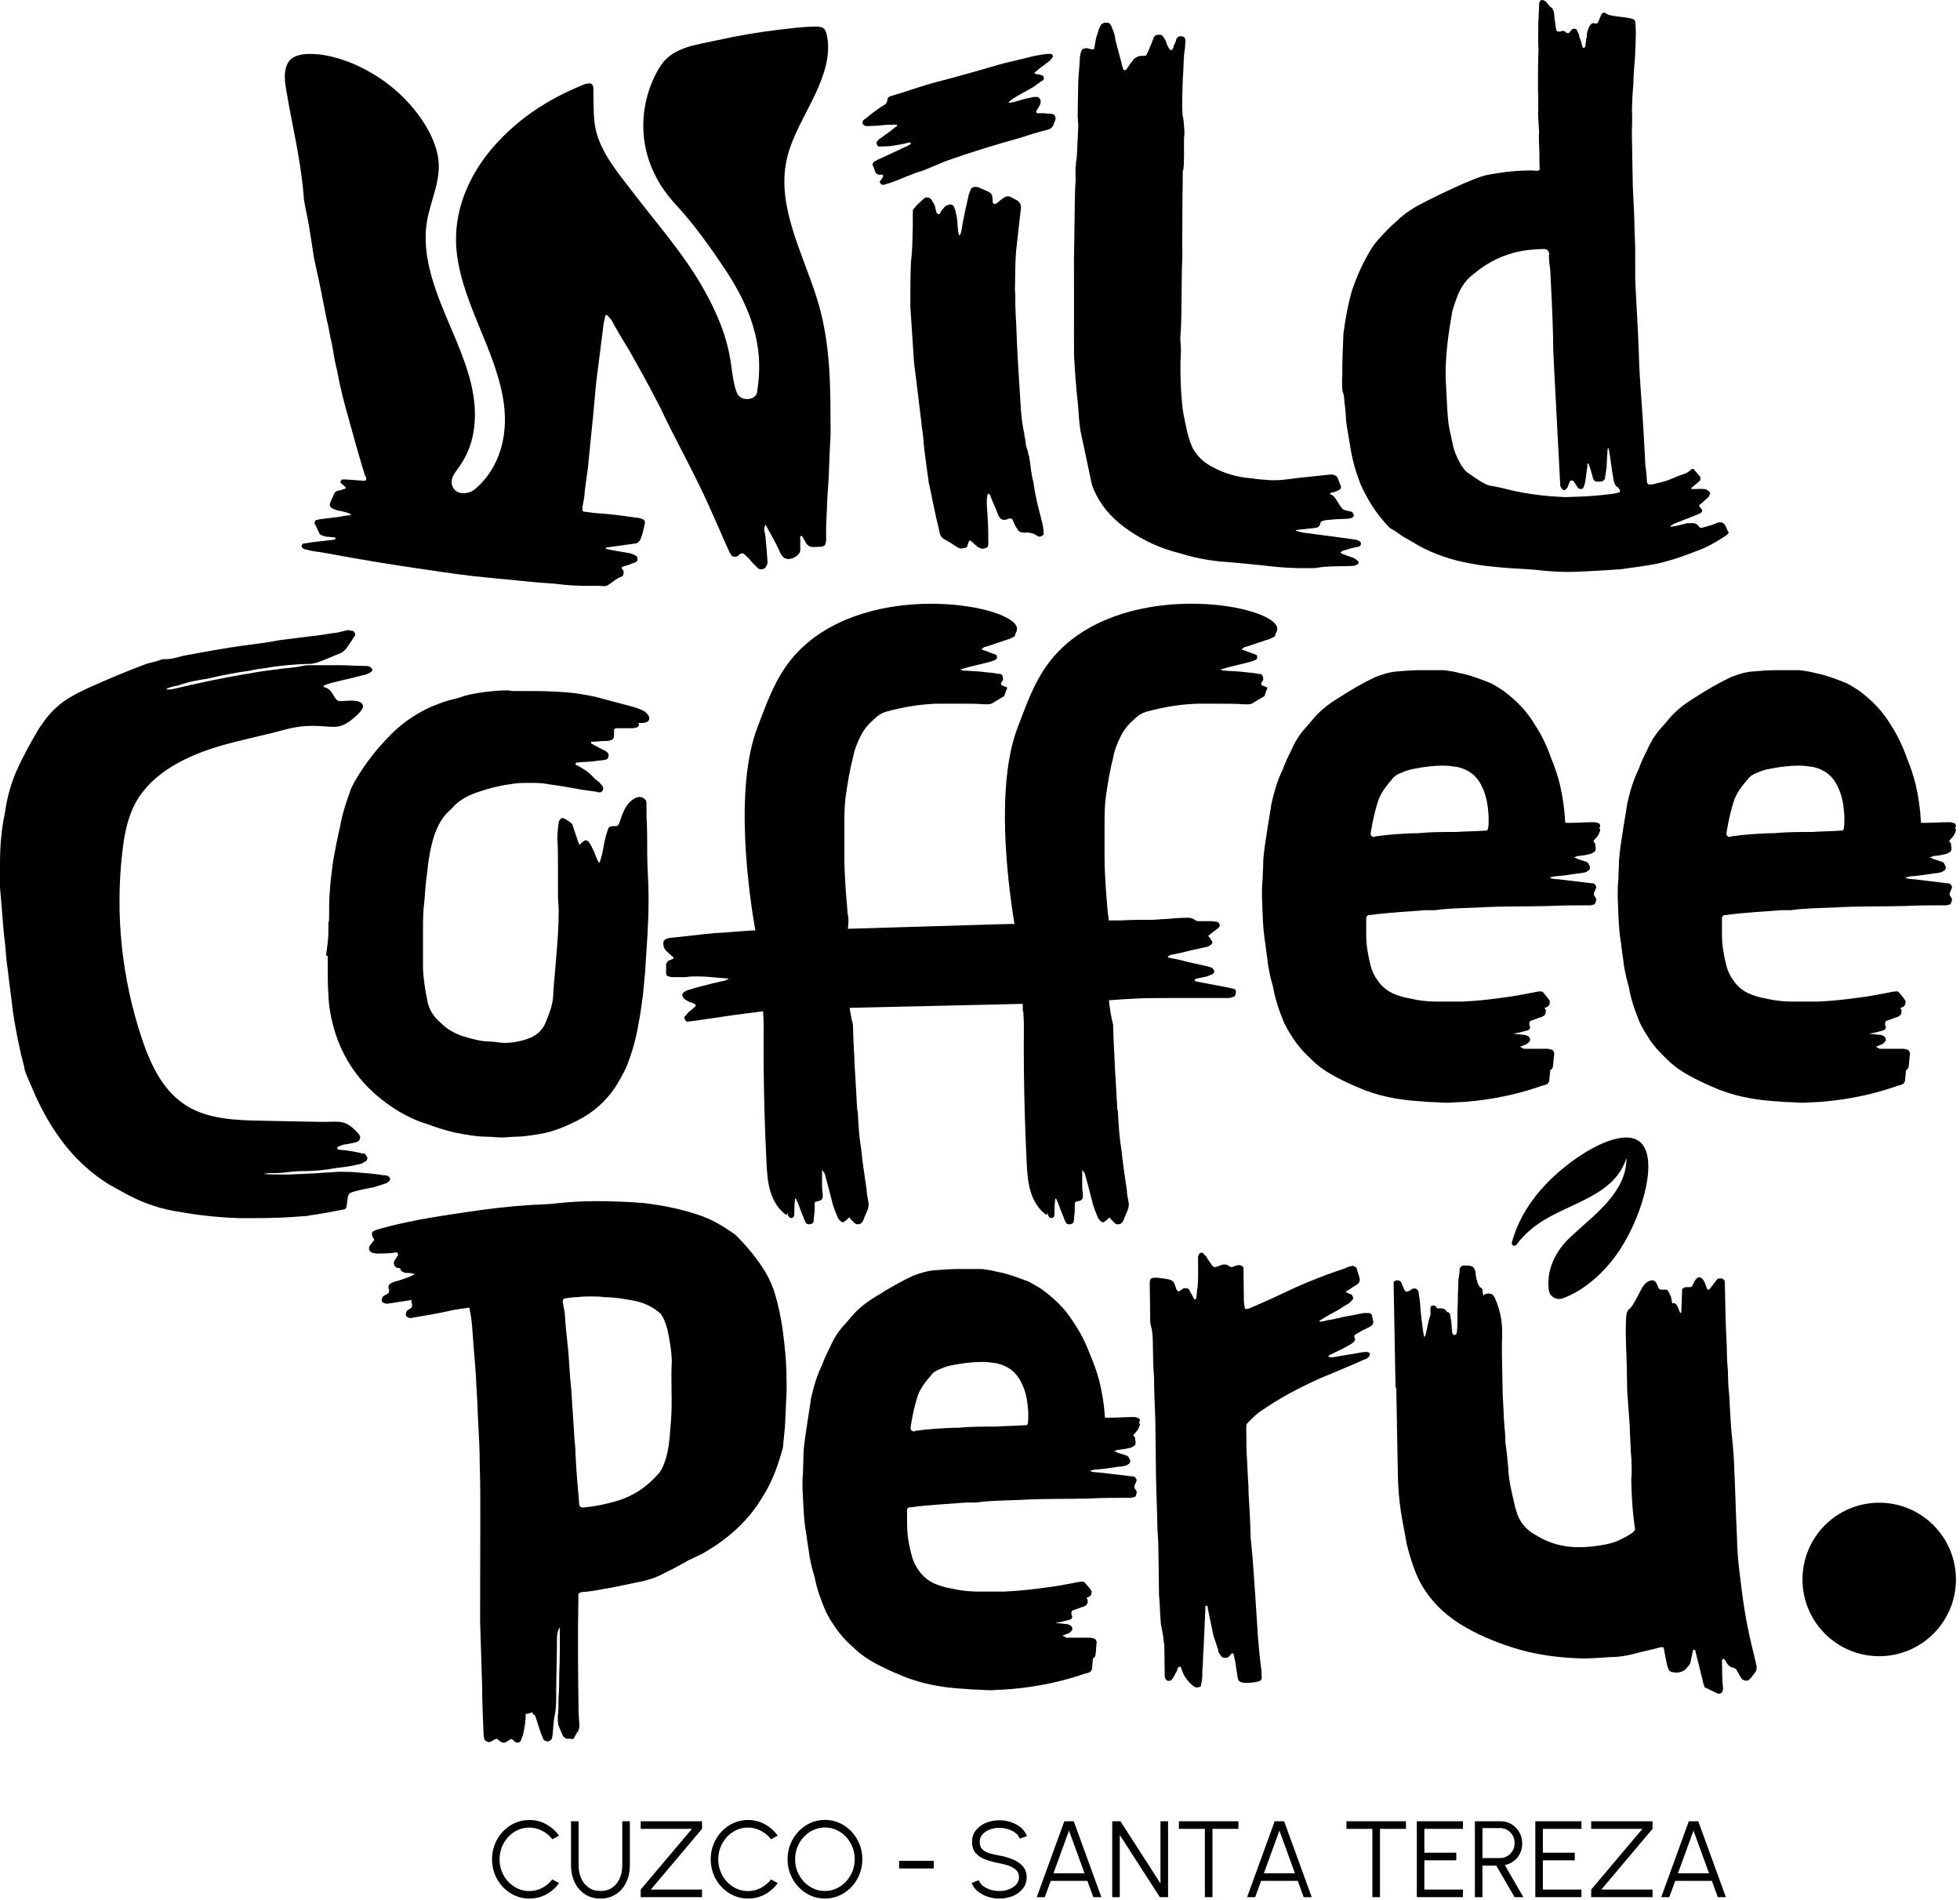
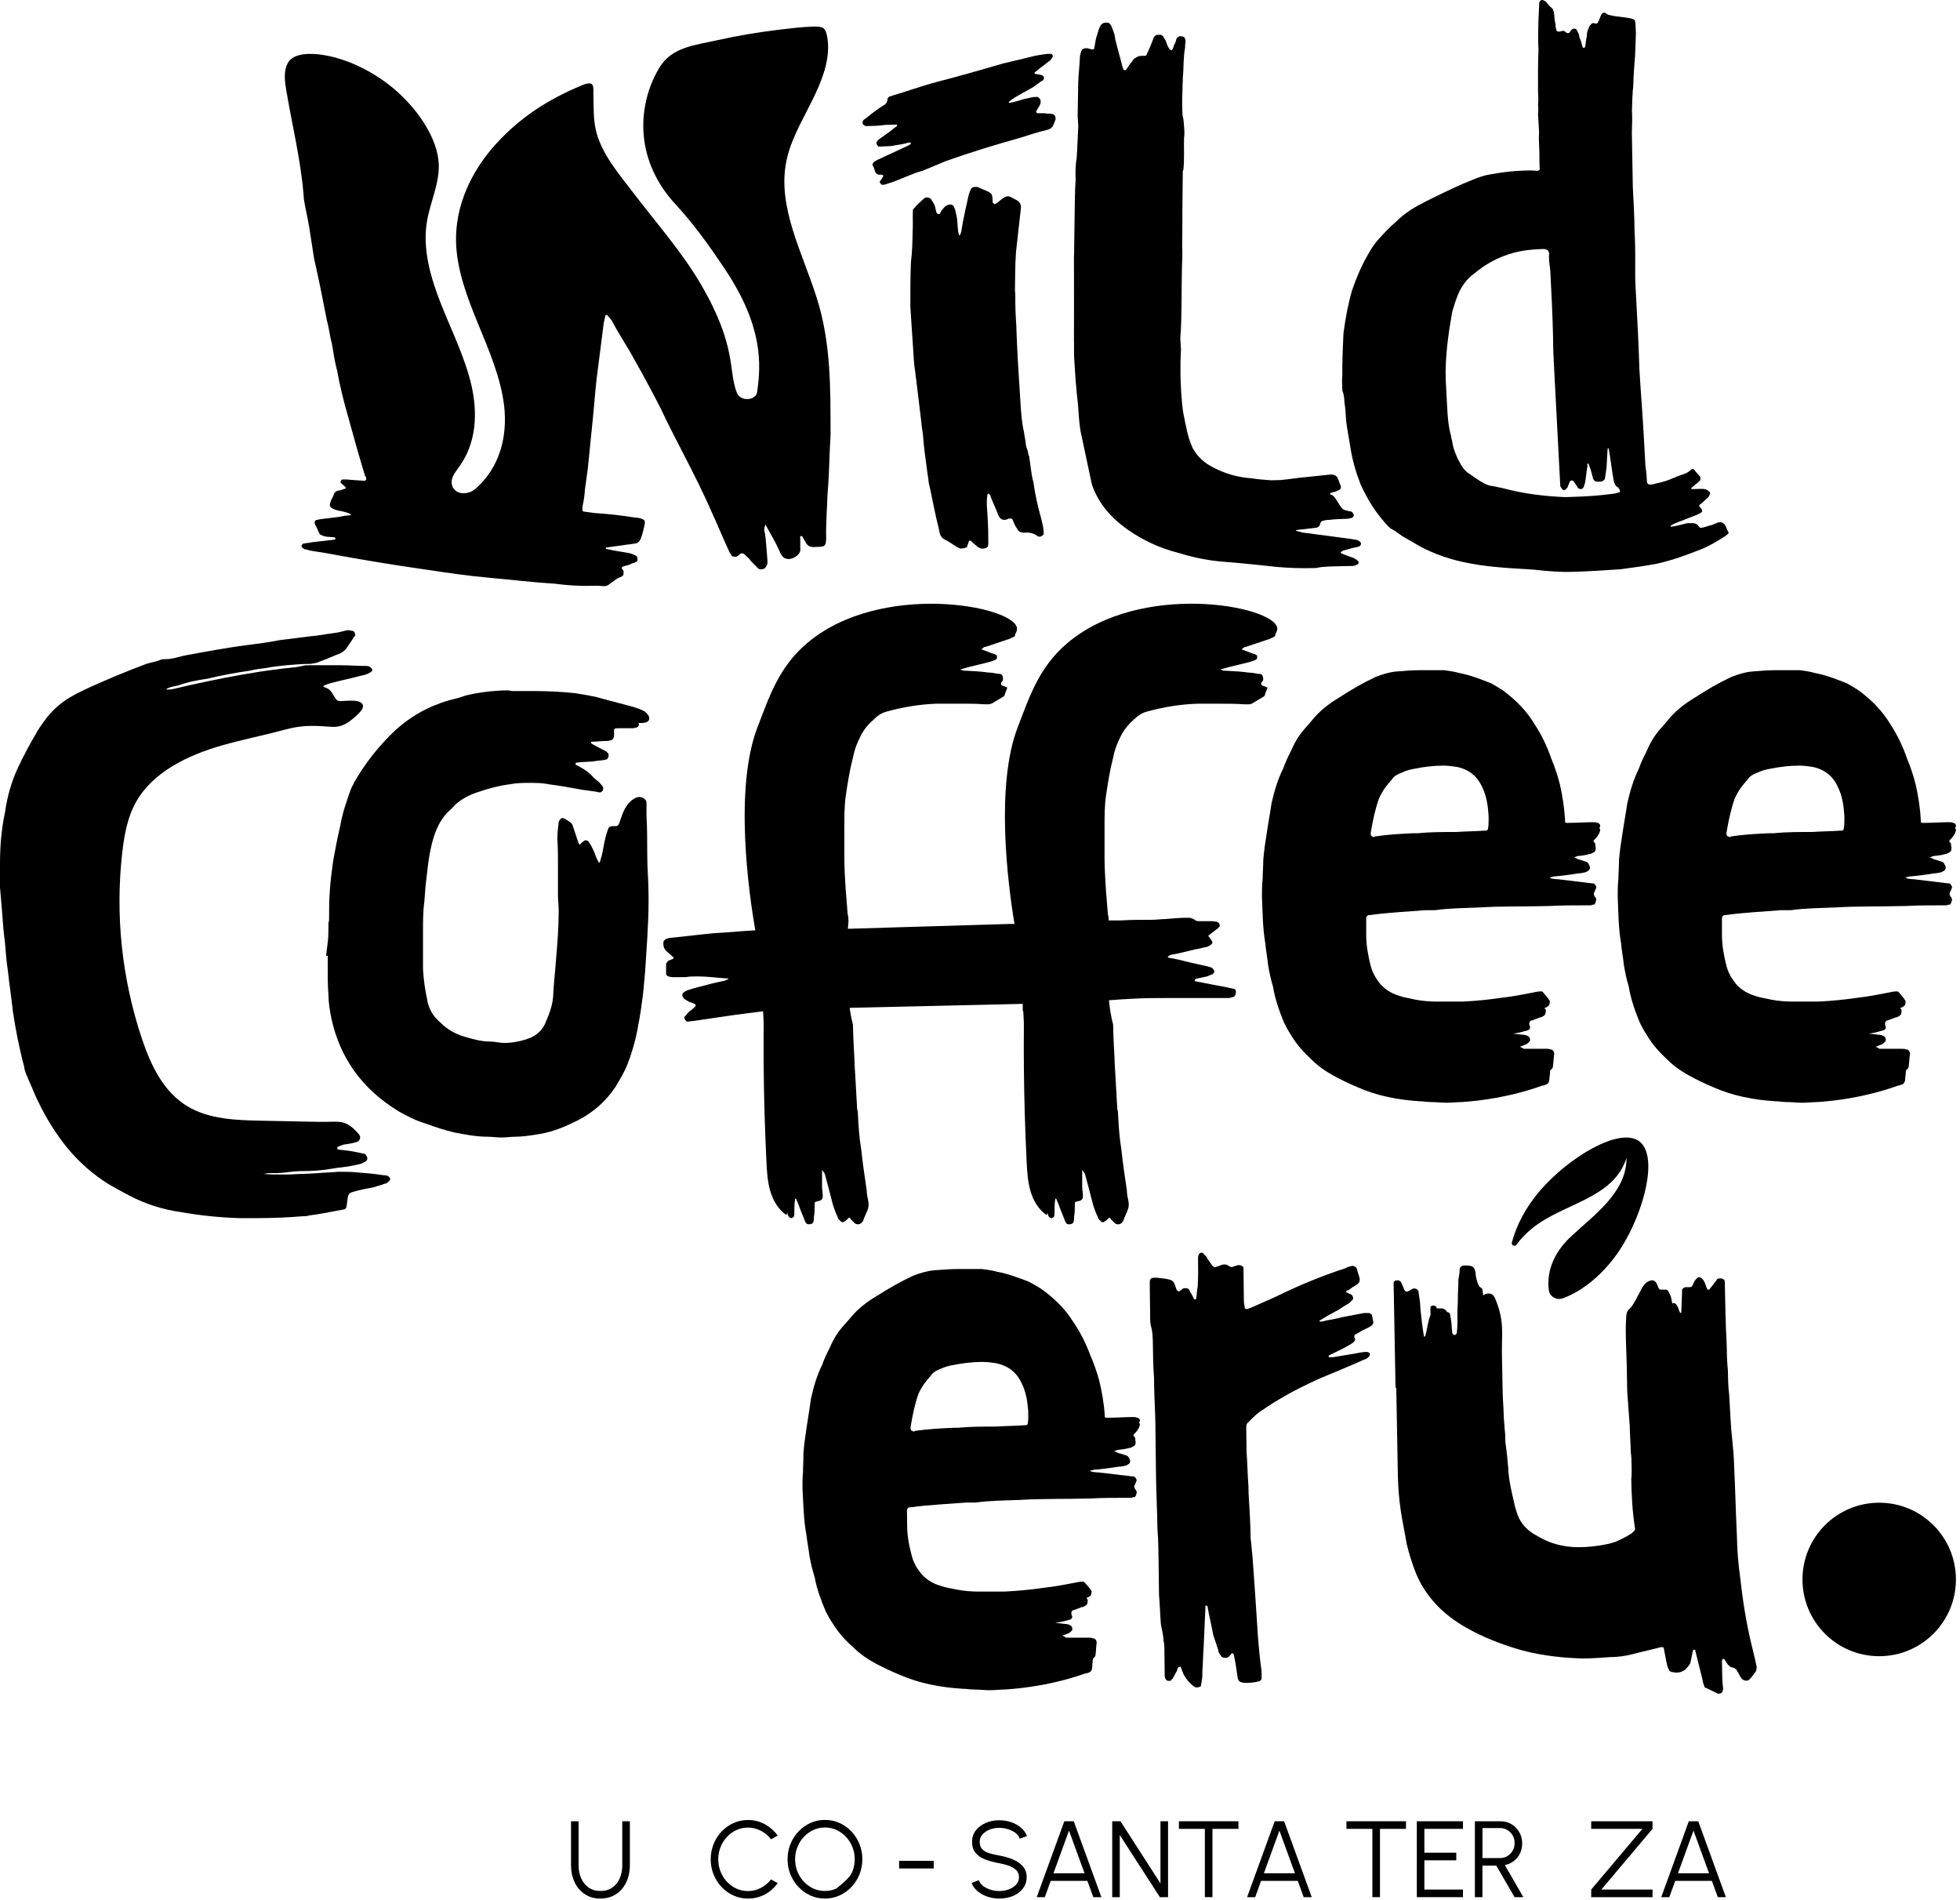
<svg xmlns="http://www.w3.org/2000/svg" width="457" height="443" viewBox="0 0 457 443" fill="none">
  <path d="M402.89 123.909L402.34 122.589C401.99 122.019 401.65 121.749 401.02 121.749L400.71 121.769C400.22 121.909 399.6 122.229 399.14 122.389C398.37 122.559 397.59 122.869 396.79 123.039L396.63 123.059C396.32 123.059 396.31 122.919 396.13 122.769C395.62 121.909 394.81 121.929 394.04 121.959H393.39C392.15 122.299 390.89 122.629 389.46 122.819C389.61 122.679 389.61 122.509 389.61 122.509C390.07 122.219 390.38 122.049 390.84 121.889C392.41 121.269 394.11 120.619 395.68 119.999L396.6 119.549C396.75 119.379 396.9 119.239 396.88 119.089C396.88 118.949 396.87 118.799 396.72 118.659C396.53 118.369 396.37 118.229 396.21 118.089C396.18 117.949 396.18 117.799 396.33 117.629C396.79 117.319 397.25 116.859 397.71 116.429C398.17 116.119 398.45 115.809 398.6 115.379C398.6 115.239 398.75 115.069 398.75 114.929C398.72 114.789 398.56 114.639 398.4 114.499C398.22 114.359 398.06 114.209 397.74 114.069C397.24 113.949 396.78 113.969 396.28 113.969L394.39 114.019L394.38 113.729C394.68 113.439 394.99 113.269 395.27 112.959C395.73 112.669 396.04 112.359 396.34 112.049C396.49 111.909 396.49 111.759 396.46 111.479L396.45 111.189C395.94 110.619 395.6 110.179 395.09 109.609C395.09 109.469 394.93 109.319 394.59 109.319C394.43 109.319 394.28 109.489 394.13 109.629C393.83 109.919 393.36 110.229 392.9 110.399C389.16 111.669 389.72 111.939 385.8 112.779C385.49 112.949 385 112.949 384.69 112.949C384.38 112.969 384.22 112.829 384.03 112.539C383.95 111.369 383.9 110.049 383.66 108.729L383.24 101.119C382.95 95.999 382.53 91.019 382.24 85.889C382.06 79.74 381.72 73.579 381.38 67.43L381.28 65.23C381.23 61.709 381.36 58.19 381.16 54.669L381.12 54.09C381.1 50.569 380.89 47.05 380.71 43.529C380.62 39.27 380.56 35.029 380.49 30.91C380.56 29.16 380.6 27.39 380.51 25.64C380.57 23.72 380.61 21.809 380.83 19.89C380.86 17.54 381.07 15.2 381.25 12.85C381.32 11.079 381.39 9.469 381.43 7.699L381.33 5.499C381.3 5.209 381.29 4.919 381.1 4.639C380.28 3.919 375.44 3.939 374.62 3.239C374.44 3.099 374.28 2.949 373.97 2.949C373.81 2.949 373.51 3.119 373.36 3.409C373.06 4.009 372.94 4.609 372.64 5.059C372.67 5.349 372.36 5.489 372.03 5.509C371.87 5.509 371.71 5.369 371.56 5.369C371.09 5.389 370.79 5.819 370.49 6.279C370.49 6.419 370.37 6.739 370.22 7.019C370.07 7.479 369.96 8.049 369.99 8.499C369.72 9.389 369.77 10.1 369.63 10.85C369.48 10.989 369.51 11.159 369.33 11.159C369.17 11.159 369.01 11.02 369.01 11.02C368.81 10.159 368.61 9.419 368.26 8.699C368.22 8.099 368.03 7.669 367.68 7.099C367.67 6.809 367.33 6.669 367.02 6.689C366.86 6.689 366.71 6.689 366.56 6.829C366.26 7.139 366.1 7.289 365.95 7.599L365.64 7.739C365.48 7.739 365.33 7.599 365.17 7.619C364.98 7.329 364.67 7.189 364.36 7.189C364.2 7.189 363.87 7.359 363.71 7.359H363.4C363.09 7.379 363.09 7.239 362.9 7.099C362.89 6.809 362.7 6.359 362.7 6.069C362.66 5.349 362.46 4.609 362.42 3.889C362.39 3.439 362.37 2.859 362.18 2.429C362.15 1.969 361.52 1.709 361.17 1.279C360.98 0.989 360.66 0.699 360.48 0.419C360.32 0.279 360.16 0.279 359.98 0.129C359.82 -0.011 359.66 -0.011 359.51 0.009C359.35 0.009 359.2 0.149 359.05 0.299C358.9 0.469 358.9 0.609 358.9 0.609C358.83 2.209 358.76 3.699 358.69 5.159C358.63 7.359 358.6 9.569 358.72 11.62C358.58 14.85 358.6 18.059 358.61 21.29C358.66 22.32 358.73 23.349 358.62 24.38C358.67 25.549 358.72 25.369 358.61 26.54L358.86 30.84C358.76 32.039 358.83 33.039 358.88 34.219C358.97 35.849 358.9 37.45 358.98 39.059L359.01 39.37C359.02 39.66 358.71 39.8 358.4 39.83C357.44 39.709 356.32 39.73 355.39 39.76C352.51 39.849 349.85 40.209 347 40.739C343.69 41.27 333.91 46.23 332.36 46.999C329.87 48.239 327.56 49.63 325.61 51.599C323.95 52.969 322.61 54.469 321.24 55.98C320.2 57.179 319.47 58.38 318.75 59.719C317.3 62.26 316.19 64.939 315.23 67.74C314.29 70.999 313.68 74.4 313.24 77.769C313.1 80.999 312.94 84.24 312.98 87.469C312.87 88.499 312.92 89.389 312.96 90.389L313 91.129C313.38 91.99 313.43 92.879 313.47 93.76C313.71 95.219 313.79 96.68 313.87 98.139C314.12 100.199 314.55 102.239 314.83 104.129C315.31 107.199 316.1 109.969 317.22 112.869C318.85 116.489 320.92 119.809 323.79 122.809L324.29 123.239C324.63 123.359 324.95 123.649 325.29 123.789C326.11 124.339 326.77 124.909 327.58 125.349C328.58 125.899 329.55 126.449 330.71 127.169C334.49 129.249 338.54 130.589 342.87 131.359C345.45 131.859 347.84 132.099 350.39 132.319C352.94 132.539 355.33 132.609 357.87 132.819C360.91 133.179 363.96 133.399 366.96 133.299C370.62 133.199 374.25 132.939 377.9 132.699C380.72 132.319 383.41 131.959 386.26 131.429C390 130.589 393.46 129.319 397.03 127.889C398.88 127.099 400.57 126.049 402.26 124.969C402.42 124.949 402.56 124.659 402.87 124.489C403.02 124.349 403.02 124.349 403.02 124.199C403.05 124.049 403.04 123.909 402.89 123.909ZM350.32 113.779C349.56 113.659 348.66 113.399 347.76 113.279C346.86 113.159 346.1 112.749 345.16 112.179C344.25 111.629 343.31 110.909 342.25 110.219C341.64 109.809 341.13 109.099 340.66 108.379C339.68 106.629 338.83 104.769 338.57 102.709C338.39 102.279 338.38 101.699 338.2 101.109C337.64 98.93 337.52 96.73 337.4 94.409L337.08 88.4C336.94 83.109 337.7 77.82 338.61 72.639C339 71.299 339.38 70.12 339.91 68.779C340.7 66.859 341.94 65.04 343.67 63.819C346.37 61.55 349.25 59.989 352.63 59.01C354.97 58.34 357.35 58.12 359.73 58.05C360.02 58.05 360.31 58.029 360.46 58.169C360.78 58.169 361.07 58.459 361.1 58.749C361.1 58.889 361.25 59.039 361.25 59.039C361.14 59.469 361.15 60.069 361.18 60.499C361.22 61.389 361.41 62.27 361.48 63.279C361.74 68.4 362.01 73.549 362.12 78.68C362.1 81.029 362.25 83.519 362.37 86.01L363.8 113.259C363.8 113.399 363.98 113.689 364.13 113.839C364.31 114.129 364.46 114.269 364.75 114.249C364.9 114.249 365.04 114.109 365.04 114.109L365.47 113.659C365.61 113.199 365.86 112.769 366 112.319C366.14 112.029 366.29 112.029 366.43 112.009C366.58 112.009 366.72 112.009 366.87 112.149C367.2 112.579 367.52 113.159 367.85 113.589C367.85 113.729 368 113.879 368.17 113.879C368.32 114.019 368.46 114.019 368.61 113.999C368.9 113.999 369.04 113.859 369.19 113.689C369.33 113.259 369.47 112.949 369.58 112.519C369.82 111.179 369.89 110.009 370.13 108.689L370.09 108.089H370.38C370.56 108.519 370.74 109.099 370.9 109.549C371.11 110.269 371.27 110.839 371.45 111.579C371.63 112.009 371.95 112.299 372.39 112.279L373.43 112.259C373.86 112.089 374.29 111.779 374.26 111.209C374.37 110.469 374.5 109.729 374.6 108.839C374.67 107.519 374.73 106.059 374.83 104.739C374.8 104.569 374.95 104.569 374.94 104.449C374.99 104.569 375.11 104.569 375.12 104.709C375.53 107.059 375.8 109.519 376.25 112.009C376.43 112.729 376.62 113.329 377.23 113.589C377.38 113.729 377.56 114.019 377.71 114.309V114.449C377.71 114.589 377.74 114.759 377.57 114.759C377.14 114.899 376.56 115.069 376.12 115.099C373.31 115.479 370.64 115.699 367.83 115.789L364.99 115.889C360.08 115.689 355.13 115.089 350.32 113.779Z" fill="black" />
  <path d="M230.19 115.69C230.04 116.43 230.09 117.18 230.1 117.89C230.29 120.52 230.45 123.18 230.43 125.82C230.44 126.25 230.48 126.85 230.33 127.42C230.14 127.73 229.54 127.88 229.11 127.9C228.91 127.9 228.71 127.9 228.51 127.76C228.11 127.62 227.87 127.5 227.67 127.21C227.23 126.92 226.79 126.49 226.35 126.06H225.95C225.79 126.52 225.61 127.09 225.45 127.54C225.25 127.68 224.66 127.85 224.26 127.85L223.83 127.87C223.63 127.73 223.23 127.58 222.99 127.44C222.15 126.86 221.31 126.32 220.23 125.74C219.63 125.45 219.38 125.02 219.14 124.45C218.84 122.7 218.31 121.1 218 119.35C217.45 117 217.11 114.82 216.53 112.48C216.48 111.45 216.22 110.44 216.13 109.41C215.78 106.92 215.43 104.43 215.24 101.8C215.18 100.77 214.9 99.76 214.84 98.59C214.4 95.07 213.96 91.41 213.55 87.91L213.51 87.77C213.45 86.6 213.16 85.42 213.1 84.25L212.26 71.51C212.25 68.13 212.25 64.61 212.4 61.09C212.69 58.86 212.74 56.52 212.79 54.17C212.89 52.57 212.78 50.79 212.85 49.05C212.85 48.91 213.04 48.6 213.24 48.45C213.79 47.71 214.77 46.94 215.52 46.2C215.72 46.06 215.91 46.03 216.15 46.03C216.35 46.03 216.55 46.03 216.75 46.17C216.95 46.31 217.19 46.46 217.19 46.6C217.4 46.89 217.64 47.32 217.88 47.75C218.12 48.33 218.17 49.07 218.39 49.64C218.63 49.78 218.63 49.93 218.83 49.93C219.03 49.93 219.23 49.79 219.22 49.64C219.41 49.33 219.57 48.9 219.96 48.59C220.15 48.3 220.35 48.13 220.55 47.99C220.75 47.85 221.14 47.68 221.54 47.68C221.94 47.66 222.14 47.8 222.38 48.09C222.63 48.69 222.83 49.12 222.88 49.69C223.16 50.58 223.22 51.61 223.27 52.47C223.32 53.21 223.37 54.1 223.62 54.82H223.82C224.01 54.36 224.17 54.08 224.16 53.79C224.6 50.99 225.24 48.19 225.88 45.38L226.38 44.04C226.57 43.75 226.97 43.58 227.37 43.58L227.8 43.56C228.2 43.7 228.6 43.85 228.84 43.99C231.12 44.97 231.32 44.95 231.41 46.29L231.46 47.01C231.46 47.15 231.47 47.3 231.7 47.44C231.7 47.58 231.9 47.58 231.9 47.58C232.49 47.41 232.69 47.13 233.08 46.81C234.03 46.07 234.42 45.76 235.05 45.76C235.45 45.74 236.09 46.17 236.93 46.6C237.77 47.01 238.01 47.61 238.06 48.33C237.67 51.87 237.28 55.25 236.89 58.77C236.69 61.72 236.69 64.8 236.65 67.73L236.74 68.76C236.69 71.11 236.8 73.31 236.95 75.66C237.14 81.67 237.54 87.82 237.93 93.81C238.08 96.16 238.23 98.5 238.78 100.85C238.83 101.57 239.08 102.45 239.16 103.32C239.17 103.92 239.42 104.49 239.67 105.23C239.71 105.52 239.72 105.95 239.96 106.38C240.3 108.44 240.41 110.47 240.95 112.39C241.34 115.17 241.93 117.92 242.72 120.7C242.98 121.73 243.26 122.74 243.32 123.77L243.37 124.51C243.18 124.8 242.78 125.11 242.39 125.11C242.19 125.11 242.19 125.11 241.99 124.97C241.76 124.99 241.76 124.99 241.76 124.85C241.12 124.42 240.32 124.13 239.49 124.16L238.89 124.18C238.06 124.18 237.42 123.92 237.21 123.32C236.77 122.74 236.52 122.17 236.28 121.59C236.28 121.45 236.04 121.16 236.04 120.99C235.84 120.87 235.41 120.87 235.21 120.87C235.01 121.01 234.62 121.18 234.22 121.18C234.02 121.2 233.82 121.2 233.62 121.06C233.19 120.92 232.94 120.48 232.73 120.05C232.23 118.59 231.54 117.27 231.01 115.84C231 115.53 230.8 115.38 230.56 115.1L230.36 115.12C230.15 115.41 230.19 115.55 230.19 115.69Z" fill="black" />
  <path d="M201.12 28.849C201.11 28.539 201.08 28.249 201.37 27.959C201.66 27.789 201.94 27.509 202.23 27.339C203.09 26.569 203.95 25.979 204.81 25.349C205.24 25.039 205.67 24.749 206.25 24.419C206.68 24.129 206.82 23.819 206.93 23.249C206.9 22.789 207.19 22.649 207.47 22.479C211.28 21.359 214.78 20.059 218.59 19.059C223.73 17.739 228.85 16.259 233.99 14.769C236.19 14.269 238.24 13.759 240.3 13.259C241.48 12.919 242.79 12.759 244.12 12.569L245.02 12.549C245.17 12.529 245.49 12.809 245.49 13.099C245.49 13.269 245.49 13.269 245.35 13.409C245.09 13.719 244.95 14.149 244.52 14.319C243.66 15.059 242.65 15.679 241.8 16.449C241.66 16.589 241.37 16.759 241.23 16.899L241.26 17.189C241.7 17.329 242.16 17.309 242.6 17.449C242.74 17.449 243.06 17.569 243.21 17.709C243.36 17.849 243.39 17.999 243.39 18.309V18.449C243.25 18.589 243.11 18.879 242.82 18.909C242.25 19.359 241.53 19.819 240.96 20.269C239.38 21.199 237.79 21.989 236.35 22.899C235.92 23.209 235.63 23.379 235.35 23.669C235.2 23.689 235.21 23.839 235.21 23.839C235.21 23.979 235.36 23.979 235.36 23.979C236.55 23.789 237.58 23.449 238.6 23.139L240.8 22.639L241.84 22.589C242.3 22.729 242.61 23.159 242.63 23.449L242.64 23.739C242.67 24.049 242.53 24.339 242.39 24.629L241.57 25.989C241.57 26.129 241.75 26.419 241.89 26.399C242.62 26.399 243.52 26.349 244.27 26.489C244.56 26.469 245.02 26.469 245.32 26.589C245.76 26.589 246.08 27.019 246.12 27.449L246.13 27.739C246.02 28.189 245.88 28.479 245.74 28.789C245.49 29.679 244.92 30.129 244.05 30.299C241.97 30.799 239.95 31.449 237.9 32.119C232.03 33.749 226.17 35.539 220.33 37.629C218.74 38.279 216.98 39.069 215.4 39.689C215.23 39.689 215.11 39.859 214.94 39.859C212.45 40.529 210.15 41.779 207.66 42.589C207.23 42.729 206.62 42.899 206.19 43.069H205.9C205.75 43.069 205.61 43.089 205.44 42.949C205.29 42.809 205.14 42.519 205.11 42.349C205.39 41.919 205.68 41.609 205.82 41.319C205.96 41.149 205.93 41.009 205.93 41.009C205.93 40.869 205.78 40.719 205.63 40.719L204.88 40.739C204.59 40.619 204.27 40.479 204.12 40.189C203.94 39.609 203.76 39.019 203.43 38.439C203.43 38.299 203.56 37.859 203.85 37.699C204.14 37.559 204.55 37.239 205 37.079L211.09 34.249C211.52 34.079 211.81 33.939 212.24 33.629C212.41 33.629 212.38 33.489 212.38 33.489V33.349C212.38 33.349 212.23 33.209 211.94 33.209C210.9 33.549 209.72 33.709 208.55 33.909C207.8 34.079 207.07 34.099 206.32 34.119L204.84 34.169C204.69 34.029 204.37 33.739 204.34 33.309C204.34 33.139 204.34 33.139 204.48 32.999C204.62 32.859 204.76 32.549 205.05 32.399L207.63 30.559C208.06 30.249 208.46 29.789 209.06 29.479C209.06 29.479 209.18 29.339 209.17 29.189C209.17 29.049 209.02 29.049 208.88 29.049L206.36 29.119C205.03 29.309 203.84 29.359 202.65 29.379L201.9 29.399C201.59 29.279 201.29 29.129 201.12 28.849Z" fill="black" />
  <path d="M251.35 94.309C250.91 90.65 250.67 87.13 250.46 83.46C250.37 82.14 250.47 80.83 250.41 79.51C250.41 76.56 250.42 73.5 250.42 70.55C250.41 67.17 250.41 63.97 250.41 60.73C250.36 59.84 250.5 58.959 250.45 58.069L250.56 50.599C250.6 47.65 250.6 44.73 250.8 41.79C250.7 40.04 250.79 38.27 251.08 36.499C251.04 35.929 251.18 35.18 251.17 34.61L251.42 29.32L251.27 27.119C251.31 24.489 251.36 22 251.4 19.34C251.46 17.279 251.74 15.22 251.8 13.19C251.95 12.589 251.94 12.159 252.29 11.559C252.49 11.389 252.88 11.249 253.08 11.249L253.51 11.23C253.91 11.37 254.11 11.37 254.54 11.52L254.74 11.499C254.94 11.499 254.94 11.5 255.13 11.36C255.28 10.47 255.42 9.59 255.57 8.85C255.91 7.96 256.06 7.08 256.41 6.34C256.6 5.91 256.79 5.6 257.18 5.45C257.34 5.31 257.57 5.28 257.97 5.28C258.17 5.28 258.56 5.28 258.8 5.57C259 5.86 259.24 6.14 259.25 6.43C259.73 7.44 259.98 8.32 260.04 9.21L261.66 15.319C261.67 15.63 261.9 15.92 261.91 16.21C262.11 16.35 262.11 16.349 262.31 16.349L262.51 16.33C263.09 15.59 263.44 14.85 264.02 14.249C264.18 13.96 264.37 13.65 264.76 13.51C265.15 13.2 265.54 13.059 265.94 13.03L266.96 13.01C267.16 13.01 267.35 12.87 267.35 12.72C267.7 11.979 268.05 11.239 268.39 10.35L268.92 9.01C268.91 8.72 269.11 8.58 269.3 8.41C269.46 8.12 269.89 8.12 270.28 8.1C270.48 8.1 270.87 8.1 271.11 8.39C271.31 8.68 271.55 9.11 271.76 9.4C272.01 10.12 272.25 10.86 272.69 11.44C272.73 11.579 272.92 11.58 273.12 11.73L273.32 11.559C273.51 11.27 273.7 10.96 273.66 10.67C274.04 10.07 274.2 9.5 274.35 8.9L274.94 8.44H275.14C275.54 8.44 275.97 8.56 276.17 8.7C276.17 8.84 276.41 9.13 276.41 9.28C276.46 9.88 276.27 10.48 276.32 11.05C275.87 13.42 276.03 15.91 275.78 18.26C275.83 18.98 275.68 19.72 275.73 20.46C275.64 22.66 275.59 24.72 275.73 26.899C275.98 27.79 276.03 28.669 276.08 29.529C276.16 30.419 276.22 31.299 276.07 32.19C276.02 34.679 276.17 37.03 275.93 39.52C275.74 39.81 275.75 40.12 275.78 40.41L275.69 48.77C275.69 51.71 275.68 54.489 275.64 57.44C275.74 59.039 275.65 60.789 275.58 62.559C275.54 65.189 275.5 68 275.49 70.77C275.45 73.43 275.44 76.059 275.2 78.84L275.36 81.499C275.17 84.879 275.2 88.08 275.41 91.46C275.56 90.57 275.26 92.35 275.41 91.46C275.55 93.21 275.65 94.96 275.95 96.58C276.2 97.59 276.29 98.47 276.54 99.36C276.84 101.11 277.37 102.85 278.07 104.44C279.24 106.47 280.72 107.91 283.02 109.04C285.73 110.45 288.62 111.27 291.66 111.48C293.32 111.74 294.74 111.84 296.36 111.96L298.57 111.91C300.58 111.72 302.59 111.38 304.8 111.19L310.24 110.62C311.03 110.6 311.67 110.88 311.91 111.46C312.15 112.06 312.4 112.78 312.64 113.35L312.65 113.66C312.66 113.95 312.3 114.23 311.87 114.4C311.28 114.71 310.89 114.71 310.29 114.88C310.29 115.02 310.09 115.02 310.09 115.02C310.09 115.16 310.33 115.31 310.33 115.31C311.56 115.57 312.35 118.64 313.58 118.92C313.98 119.04 314.61 119.18 315.21 119.3C315.45 119.59 315.65 119.88 315.69 120.19C315.5 120.48 315.31 120.79 314.91 120.79C314.52 120.93 313.92 120.96 313.49 120.96C312.3 121.01 311.08 121.03 309.86 121.2C309.46 121.2 309.07 121.22 308.68 121.37C308.28 121.39 308.09 121.54 307.9 121.83C307.9 121.97 307.71 122.14 307.75 122.43C307.56 122.72 307.36 122.88 306.97 123.03C306.38 123.05 305.75 123.2 305.16 123.22C304.17 123.39 303.15 123.41 302.16 123.58V123.72C302.56 123.86 303.19 123.98 303.59 124.13C307.47 124.63 311.14 125.14 315.02 125.64C315.65 125.78 316.05 125.76 316.45 125.9C316.88 126.04 317.28 126.33 317.32 126.62V126.76C317.33 127.05 317.17 127.34 316.54 127.5C315.55 127.67 314.37 128 313.35 128.31C313.15 128.31 312.96 128.45 312.8 128.62C312.8 128.62 312.57 128.62 312.6 128.76C312.6 128.9 312.8 128.9 312.8 129.05C313.63 129.31 314.47 129.74 315.5 130.01C315.94 130.3 316.33 130.44 316.54 130.73C316.77 130.87 316.78 131.02 316.78 131.16C316.78 131.3 316.62 131.62 316.39 131.62C316 131.76 315.84 131.93 315.41 131.93L310.99 132.03C309.57 132.08 308.15 132.1 306.97 132.41L306.14 132.43C303.33 132.5 300.49 132.41 297.84 132.17C293.34 131.69 288.87 131.21 284.4 130.88C280.92 130.52 277.87 129.85 274.78 128.89C270.46 127.81 266.69 125.99 263.51 123.86C259.92 121.44 257.32 118.71 255.7 115.53C255.25 114.67 254.77 113.64 254.52 112.63L251.91 100.35C251.59 98.26 251.49 96.35 251.35 94.309Z" fill="black" />
  <path d="M193.66 101.349C193.58 102.669 193.51 104.149 193.44 105.629C193.34 108.869 193.22 112.109 192.94 115.359C192.84 118.749 192.55 121.999 192.63 125.379C192.6 127.149 192.43 127.449 190.79 127.489L189.69 127.519C188.96 127.539 188.39 127.259 187.97 126.679C187.75 126.099 187.34 125.669 187.11 125.089C187.11 125.089 186.93 125.089 186.92 124.939C186.73 124.949 186.55 124.959 186.57 125.249C186.64 126.129 186.54 127.159 186.61 128.049C186.7 129.219 185.14 130.289 183.86 130.329H183.67C183.11 130.199 182.74 130.059 182.53 129.779C182.13 129.339 181.91 128.909 181.69 128.329C180.79 126.289 179.53 124.259 178.45 122.229L178.46 122.379C178.28 122.749 178.16 123.159 178.19 123.559C178.47 124.729 178.57 125.909 178.67 127.229L178.96 130.899C178.99 131.339 178.83 131.789 178.51 132.239C178.35 132.539 177.99 132.699 177.45 132.709C177.26 132.719 177.08 132.719 176.89 132.579C176.69 132.439 176.5 132.299 176.28 132.009C175.69 131.429 175.09 130.859 174.69 130.279C174.29 129.849 173.9 129.559 173.49 129.139C173.3 128.989 172.93 128.999 172.74 129.009C172.41 129.309 172.07 129.609 171.71 129.769L171.34 129.779C170.97 129.789 170.6 129.649 170.58 129.509C170.17 128.929 169.95 128.489 169.72 127.909C168.39 124.999 167.25 122.229 165.92 119.329C163.9 114.669 161.52 110.019 159.13 105.369C157.41 102.039 155.68 98.699 154.11 95.349C153.69 94.509 153.26 93.679 152.83 92.859C150.88 89.129 148.91 85.539 146.81 81.849C145.33 79.389 143.86 77.069 142.57 74.599C142.16 74.169 141.96 73.879 141.56 73.449L141.19 73.459L140.78 75.229L139.3 86.829L139.08 88.539C138.66 92.379 138.41 96.209 137.98 100.049C137.67 103.149 137.37 106.109 137.06 109.209C136.83 110.839 136.6 112.609 136.37 114.229C136.3 115.709 136.04 117.039 135.78 118.369L135.82 118.959C135.84 119.109 136.03 119.249 136.03 119.249L138.8 119.609C142.13 119.819 145.08 120.179 148.24 120.679C148.8 120.669 149.35 120.799 149.92 121.079C150.11 121.079 150.32 121.369 150.34 121.659L150.36 121.959C150.1 123.289 149.83 124.469 149.37 125.659C149.04 126.259 148.72 126.709 147.8 126.739C147.08 126.899 146.16 126.929 145.26 127.099C143.99 127.279 142.72 127.459 141.27 127.649L141.29 127.949C141.86 128.079 142.6 128.199 143.16 128.339C144.46 128.589 145.56 128.709 146.88 128.969C147.26 129.109 147.81 129.239 148.2 129.519C148.59 129.659 148.61 129.959 148.63 130.249C148.65 130.539 148.67 130.829 148.31 130.989C147.96 131.149 147.78 131.299 147.42 131.309C146.9 131.619 146.36 131.779 145.65 131.949C145.11 132.109 144.94 132.259 144.95 132.409C144.96 132.549 145.16 132.699 145.38 133.129L145.4 133.429C145.44 133.869 145.28 134.169 145.1 134.319C144.4 134.629 143.69 134.949 143.18 135.399C141.78 136.319 141.8 136.609 140.89 136.639C140.34 136.659 139.79 136.529 138.86 136.549L137.95 136.569C135.02 136.649 132.07 136.429 129.29 136.069C124.31 135.759 119.32 135.159 114.33 134.709C109.16 134.259 104.16 133.509 99.14 132.759C91.35 131.649 83.74 130.379 76.11 128.959C74.81 128.709 73.52 128.589 72.21 128.329C71.84 128.199 71.45 128.059 71.1 128.069C70.9 127.929 70.71 127.929 70.7 127.789C70.52 127.789 70.32 127.499 70.31 127.349L70.29 127.199C70.47 127.049 70.44 126.759 70.63 126.759C71.34 126.589 72.08 126.569 72.8 126.399C74.44 126.209 76.25 126.019 77.88 125.819C78.07 125.819 78.06 125.669 78.24 125.669L78.23 125.519C78.22 125.369 78.02 125.229 77.84 125.239C77.29 125.249 76.74 125.119 76.18 125.129C75.8 124.999 75.43 124.999 75.25 124.869C74.87 124.729 74.48 124.589 74.46 124.299C74.04 123.569 73.79 122.699 73.38 122.119L73.36 121.829C73.34 121.679 73.5 121.379 73.68 121.229C74.05 121.219 74.39 121.059 74.58 121.049C76.03 120.869 77.49 120.679 79.12 120.489C79.85 120.319 80.75 120.149 81.66 120.129L81.83 119.969C81.64 119.829 81.63 119.689 81.44 119.689C80.68 119.409 79.75 119.149 78.83 119.029C77.51 118.619 76.94 118.339 76.9 117.749C76.88 117.459 77.03 117.159 77.17 116.709C77.33 116.269 77.65 115.819 77.8 115.369C77.94 114.779 78.45 114.329 79.36 114.299C79.72 114.139 79.91 114.139 80.25 113.979C80.6 113.969 80.61 113.839 80.61 113.819C80.6 113.679 80.59 113.529 80.39 113.389C80 113.099 79.8 112.819 79.4 112.529L79.39 112.379C79.38 112.239 79.54 111.939 79.72 111.789L80.44 111.769C81 111.749 81.55 111.879 82.1 111.869C83.02 111.989 83.95 111.969 84.87 112.089C85.05 112.089 85.41 111.929 85.39 111.779L85.36 111.339C85.35 111.189 85.33 111.039 85.15 111.049C85.14 111.009 85.13 110.979 85.12 110.939C83.65 106.159 82.37 101.519 81.1 96.879C80.08 93.369 79.26 89.999 78.62 86.489C78.08 84.439 77.73 82.239 77.37 80.039C76.87 78.289 76.71 76.379 76.2 74.629C75.35 70.229 74.51 65.969 73.53 61.599C73.43 61.159 73.33 60.719 73.23 60.269C72.86 57.929 72.48 55.439 72.12 53.089C71.76 50.889 71.22 48.689 70.86 46.489L70.77 45.319C70.11 37.239 68.13 29.219 66.77 21.189C66.41 19.089 66.03 16.569 67.16 14.609C68.51 12.249 72.64 12.379 75.39 12.819C81.91 13.859 88.34 17.499 92.74 21.479C97.63 25.899 102.05 32.339 102.3 38.249C102.49 42.779 100.32 47.099 99.56 51.569C98.47 57.999 100.35 64.579 102.82 70.849C105.29 77.109 108.39 83.259 109.89 89.689C111.39 96.129 111.13 103.059 107.18 108.649C106.47 109.649 105.63 110.639 105.36 111.789C105.02 113.319 106.07 115.279 108.61 114.949C109.5 114.839 110.29 114.449 110.9 113.919C116.63 108.889 118.32 101.619 117.56 94.749C116.82 88.209 114.1 81.889 111.52 75.619C108.95 69.339 106.49 62.919 106.33 56.369C106.14 48.059 109.78 39.909 115.86 33.319C121.31 27.429 127.67 23.179 135.81 19.839C138.77 18.619 138.32 20.359 138.36 22.169C138.43 24.769 138.33 27.439 138.87 30.049C140.04 35.609 144.21 40.429 147.89 45.239C153.21 52.189 159.09 58.869 163.4 66.239C171.98 80.939 169.7 86.359 171.85 91.649C172.66 93.629 176.24 93.439 176.53 91.389C177.48 85.049 177.91 76.109 169.18 62.979C165.7 57.739 161.88 52.349 157.58 47.709C153.67 43.509 151.03 38.449 150.24 32.859C149.42 27.039 150.65 20.969 153.69 15.859C156.58 10.989 161.84 10.579 167.13 9.399C171.83 8.349 176.62 7.529 181.46 6.949C184.05 6.639 186.72 6.299 189.34 6.209C191.89 6.119 192.46 6.379 192.86 8.519C193.71 12.989 192.07 17.669 190.17 21.769C187.88 26.689 184.86 31.439 183.57 36.589C183.49 36.919 183.41 37.259 183.35 37.589C181.18 48.239 187.12 58.909 190.45 69.499C193.8 80.089 193.62 90.619 193.66 101.349Z" fill="black" />
-   <path d="M123.41 442.59C122.21 442.59 121.09 442.35 120.04 441.88C118.99 441.4 118.06 440.75 117.27 439.91C116.47 439.07 115.85 438.1 115.4 436.99C114.95 435.88 114.72 434.69 114.72 433.43C114.72 432.17 114.95 430.98 115.4 429.87C115.85 428.76 116.47 427.78 117.27 426.95C118.07 426.12 118.99 425.45 120.04 424.98C121.09 424.51 122.22 424.27 123.41 424.27C124.84 424.27 126.16 424.6 127.36 425.27C128.56 425.94 129.56 426.82 130.35 427.92L128.78 428.77C128.16 427.94 127.37 427.27 126.41 426.78C125.45 426.29 124.45 426.04 123.4 426.04C122.43 426.04 121.53 426.24 120.69 426.63C119.85 427.02 119.12 427.56 118.49 428.24C117.86 428.92 117.37 429.71 117.01 430.6C116.66 431.49 116.48 432.44 116.48 433.44C116.48 434.46 116.66 435.41 117.02 436.31C117.38 437.2 117.87 437.99 118.51 438.67C119.15 439.35 119.88 439.88 120.72 440.27C121.56 440.65 122.45 440.84 123.4 440.84C124.49 440.84 125.51 440.59 126.45 440.09C127.39 439.59 128.17 438.93 128.78 438.13L130.35 438.98C129.56 440.08 128.56 440.97 127.36 441.63C126.16 442.26 124.84 442.59 123.41 442.59Z" fill="black" />
  <path d="M140 442.59C138.59 442.59 137.36 442.25 136.34 441.55C135.31 440.86 134.52 439.93 133.97 438.76C133.42 437.59 133.14 436.3 133.14 434.88V424.57H134.91V434.88C134.91 435.96 135.11 436.95 135.5 437.85C135.9 438.75 136.47 439.47 137.23 440.01C137.99 440.55 138.91 440.82 140 440.82C141.11 440.82 142.04 440.55 142.8 440.01C143.56 439.47 144.12 438.74 144.51 437.84C144.9 436.94 145.09 435.95 145.09 434.88V424.57H146.86V434.88C146.86 435.95 146.7 436.95 146.39 437.88C146.08 438.81 145.62 439.63 145.03 440.34C144.44 441.05 143.72 441.6 142.87 441.99C142.01 442.39 141.06 442.59 140 442.59Z" fill="black" />
-   <path d="M149.39 442.26V440.49L161.33 426.34H149.39V424.57H163.69V426.34L151.75 440.49H163.69V442.26H149.39Z" fill="black" />
  <path d="M174.4 442.59C173.2 442.59 172.08 442.35 171.03 441.88C169.98 441.4 169.05 440.75 168.26 439.91C167.46 439.07 166.84 438.1 166.39 436.99C165.94 435.88 165.71 434.69 165.71 433.43C165.71 432.17 165.94 430.98 166.39 429.87C166.84 428.76 167.46 427.78 168.26 426.95C169.06 426.12 169.98 425.45 171.03 424.98C172.08 424.51 173.21 424.27 174.4 424.27C175.83 424.27 177.15 424.6 178.35 425.27C179.55 425.94 180.55 426.82 181.34 427.92L179.77 428.77C179.15 427.94 178.36 427.27 177.4 426.78C176.44 426.29 175.44 426.04 174.39 426.04C173.42 426.04 172.52 426.24 171.68 426.63C170.84 427.02 170.11 427.56 169.48 428.24C168.85 428.92 168.36 429.71 168 430.6C167.65 431.49 167.47 432.44 167.47 433.44C167.47 434.46 167.65 435.41 168.01 436.31C168.37 437.2 168.86 437.99 169.5 438.67C170.14 439.35 170.87 439.88 171.71 440.27C172.55 440.65 173.44 440.84 174.39 440.84C175.48 440.84 176.5 440.59 177.44 440.09C178.38 439.59 179.16 438.93 179.77 438.13L181.34 438.98C180.55 440.08 179.55 440.97 178.35 441.63C177.15 442.26 175.83 442.59 174.4 442.59Z" fill="black" />
-   <path d="M192.34 442.589C191.14 442.589 190.02 442.35 188.97 441.88C187.92 441.4 186.99 440.749 186.19 439.899C185.39 439.059 184.76 438.079 184.31 436.979C183.85 435.869 183.63 434.689 183.63 433.419C183.63 432.159 183.86 430.969 184.31 429.859C184.76 428.749 185.39 427.78 186.19 426.94C186.99 426.1 187.92 425.439 188.97 424.959C190.02 424.479 191.15 424.25 192.34 424.25C193.54 424.25 194.67 424.489 195.73 424.959C196.78 425.439 197.71 426.09 198.51 426.94C199.31 427.78 199.94 428.759 200.39 429.859C200.84 430.969 201.07 432.149 201.07 433.419C201.07 434.679 200.84 435.869 200.39 436.979C199.94 438.089 199.31 439.059 198.51 439.899C197.71 440.739 196.78 441.4 195.73 441.88C194.67 442.35 193.54 442.589 192.34 442.589ZM192.34 440.82C193.31 440.82 194.21 440.619 195.05 440.229C195.89 439.839 196.63 439.3 197.26 438.62C197.9 437.94 198.39 437.149 198.75 436.259C199.11 435.369 199.29 434.419 199.29 433.419C199.29 432.409 199.11 431.46 198.75 430.56C198.39 429.66 197.89 428.879 197.25 428.199C196.61 427.519 195.88 426.989 195.04 426.599C194.2 426.209 193.3 426.019 192.34 426.019C191.37 426.019 190.47 426.219 189.63 426.609C188.79 426.999 188.06 427.539 187.42 428.219C186.78 428.899 186.29 429.689 185.93 430.579C185.57 431.469 185.39 432.419 185.39 433.419C185.39 434.439 185.57 435.389 185.93 436.289C186.29 437.179 186.79 437.969 187.43 438.649C188.07 439.329 188.8 439.86 189.64 440.25C190.48 440.63 191.38 440.82 192.34 440.82Z" fill="black" />
+   <path d="M192.34 442.589C191.14 442.589 190.02 442.35 188.97 441.88C187.92 441.4 186.99 440.749 186.19 439.899C185.39 439.059 184.76 438.079 184.31 436.979C183.85 435.869 183.63 434.689 183.63 433.419C183.63 432.159 183.86 430.969 184.31 429.859C184.76 428.749 185.39 427.78 186.19 426.94C186.99 426.1 187.92 425.439 188.97 424.959C190.02 424.479 191.15 424.25 192.34 424.25C193.54 424.25 194.67 424.489 195.73 424.959C196.78 425.439 197.71 426.09 198.51 426.94C199.31 427.78 199.94 428.759 200.39 429.859C200.84 430.969 201.07 432.149 201.07 433.419C201.07 434.679 200.84 435.869 200.39 436.979C199.94 438.089 199.31 439.059 198.51 439.899C197.71 440.739 196.78 441.4 195.73 441.88C194.67 442.35 193.54 442.589 192.34 442.589ZM192.34 440.82C193.31 440.82 194.21 440.619 195.05 440.229C197.9 437.94 198.39 437.149 198.75 436.259C199.11 435.369 199.29 434.419 199.29 433.419C199.29 432.409 199.11 431.46 198.75 430.56C198.39 429.66 197.89 428.879 197.25 428.199C196.61 427.519 195.88 426.989 195.04 426.599C194.2 426.209 193.3 426.019 192.34 426.019C191.37 426.019 190.47 426.219 189.63 426.609C188.79 426.999 188.06 427.539 187.42 428.219C186.78 428.899 186.29 429.689 185.93 430.579C185.57 431.469 185.39 432.419 185.39 433.419C185.39 434.439 185.57 435.389 185.93 436.289C186.29 437.179 186.79 437.969 187.43 438.649C188.07 439.329 188.8 439.86 189.64 440.25C190.48 440.63 191.38 440.82 192.34 440.82Z" fill="black" />
  <path d="M209.64 433.8H217.72V435.57H209.64V433.8Z" fill="black" />
  <path d="M233 442.59C232.06 442.59 231.15 442.44 230.26 442.15C229.38 441.86 228.61 441.43 227.95 440.89C227.29 440.35 226.83 439.69 226.56 438.93L228.22 438.31C228.4 438.83 228.74 439.28 229.24 439.66C229.73 440.04 230.31 440.32 230.97 440.53C231.63 440.74 232.31 440.83 233 440.83C233.81 440.83 234.56 440.7 235.26 440.43C235.96 440.16 236.52 439.78 236.95 439.3C237.38 438.82 237.59 438.24 237.59 437.59C237.59 436.92 237.37 436.38 236.92 435.95C236.47 435.52 235.9 435.18 235.2 434.93C234.5 434.68 233.76 434.49 232.99 434.35C231.79 434.14 230.71 433.85 229.75 433.49C228.79 433.13 228.04 432.62 227.48 431.96C226.92 431.3 226.65 430.42 226.65 429.34C226.65 428.32 226.94 427.44 227.53 426.69C228.12 425.94 228.9 425.36 229.86 424.95C230.82 424.54 231.87 424.33 232.99 424.33C233.91 424.33 234.81 424.47 235.68 424.76C236.56 425.05 237.33 425.46 238 426.01C238.67 426.56 239.15 427.23 239.45 428.02L237.77 428.63C237.58 428.1 237.25 427.65 236.75 427.27C236.26 426.9 235.68 426.61 235.03 426.41C234.37 426.21 233.7 426.11 233 426.11C232.2 426.1 231.45 426.23 230.76 426.51C230.06 426.78 229.5 427.16 229.07 427.65C228.64 428.13 228.43 428.7 228.43 429.35C228.43 430.11 228.63 430.69 229.03 431.1C229.43 431.51 229.98 431.81 230.67 432.02C231.36 432.23 232.14 432.4 233.01 432.56C234.14 432.75 235.19 433.06 236.16 433.46C237.13 433.86 237.91 434.41 238.5 435.09C239.09 435.77 239.38 436.6 239.38 437.6C239.38 438.61 239.09 439.49 238.5 440.25C237.91 441 237.13 441.59 236.17 442C235.19 442.38 234.14 442.59 233 442.59Z" fill="black" />
  <path d="M248.16 424.57H250.36L256.8 442.26H254.92L253.54 438.47H244.99L243.61 442.26H241.73L248.16 424.57ZM245.63 436.7H252.88L249.25 426.74L245.63 436.7Z" fill="black" />
  <path d="M259.33 442.26V424.57H261.25L270.58 439.06V424.57H272.35V442.26H270.44L261.09 427.77V442.26H259.33Z" fill="black" />
  <path d="M288.76 424.57V426.34H282.7V442.26H280.93V426.34H274.88V424.57H288.76Z" fill="black" />
  <path d="M297.21 424.57H299.41L305.85 442.26H303.97L302.59 438.47H294.04L292.66 442.26H290.78L297.21 424.57ZM294.69 436.7H301.94L298.31 426.74L294.69 436.7Z" fill="black" />
  <path d="M327.82 424.57V426.34H321.76V442.26H319.99V426.34H313.94V424.57H327.82Z" fill="black" />
  <path d="M330.35 442.26V424.57H341.11V426.34H332.11V431.9H339.55V433.67H332.11V440.49H341.11V442.26H330.35Z" fill="black" />
  <path d="M343.89 442.26V424.57H349.89C350.83 424.57 351.68 424.8 352.44 425.26C353.2 425.72 353.8 426.34 354.25 427.12C354.7 427.9 354.92 428.77 354.92 429.74C354.92 430.61 354.74 431.4 354.39 432.1C354.04 432.81 353.55 433.39 352.94 433.86C352.33 434.32 351.64 434.63 350.87 434.78L355.19 442.26H353.14L348.88 434.92H345.65V442.26H343.89ZM345.66 433.15H349.74C350.36 433.15 350.93 433 351.45 432.69C351.97 432.38 352.38 431.97 352.69 431.44C353 430.91 353.15 430.32 353.15 429.65C353.15 428.98 353 428.39 352.69 427.86C352.38 427.33 351.97 426.92 351.45 426.61C350.93 426.3 350.36 426.15 349.74 426.15H345.66V433.15Z" fill="black" />
-   <path d="M357.98 442.26V424.57H368.74V426.34H359.74V431.9H367.18V433.67H359.74V440.49H368.74V442.26H357.98Z" fill="black" />
  <path d="M371.01 442.26V440.49L382.95 426.34H371.01V424.57H385.31V426.34L373.37 440.49H385.31V442.26H371.01Z" fill="black" />
  <path d="M393.77 424.57H395.97L402.41 442.26H400.53L399.15 438.47H390.6L389.22 442.26H387.34L393.77 424.57ZM391.24 436.7H398.49L394.86 426.74L391.24 436.7Z" fill="black" />
  <path d="M408.43 383.57C407.13 378.23 406.31 372.86 405.7 367.37C405.27 364.32 405.04 361.13 404.98 357.96C404.71 352.59 404.61 347.25 404.34 341.88C404.3 339.73 404.09 337.55 403.88 335.38C403.48 332.04 403.41 328.57 403.18 325.09C402.94 323.22 402.91 321.33 402.88 319.46C402.67 317.43 402.63 315.39 402.6 313.38C402.34 308.74 402.26 303.97 402.17 299.33L402.16 298.6C401.98 298.32 401.81 298.18 401.46 298.03H401.09C400.75 298.03 400.57 298.03 400.41 298.17C400.07 298.59 399.91 298.9 399.54 299.33L398.53 300.63H398.16C397.99 300.49 397.98 300.2 397.8 299.92C397.62 299.33 397.44 298.76 397.08 298.31C396.88 298.03 396.53 297.74 396.18 297.74C396.01 297.74 395.67 297.88 395.5 298.17C395.3 298.31 395.3 298.45 395.14 298.59C394.97 298.9 394.81 299.32 394.64 299.61C394.48 300.06 394.3 300.06 393.59 300.06H393.07C392.72 300.06 392.36 300.34 392.19 300.63L392.2 300.91C392.14 302.65 392.08 304.35 392.01 306.05H391.78C391.64 305.94 391.64 305.71 391.5 305.49C391.35 305.02 391.21 304.57 390.93 304.21C390.77 303.98 390.49 303.76 390.21 303.76C390.13 303.76 390.02 303.8 389.91 303.87C389.81 303.32 389.71 302.77 389.58 302.22C389.4 301.79 389.22 301.51 389.04 301.08C388.86 300.77 388.69 300.63 388.34 300.63H387.28C386.94 300.63 386.93 300.49 386.76 300.35L386.19 299.05C386.01 298.77 385.66 298.46 385.32 298.46C383.97 298.46 383.11 299.73 382.65 300.62C381.99 301.89 380.66 304.57 380.04 305.02C379.17 305.64 379.19 306.7 379.14 307.59C378.94 311.19 379.23 314.85 379.3 318.46C379.34 320.47 379.37 322.48 379.41 324.48C379.62 327.13 379.8 329.67 379.99 332.33C380.03 334.4 380.2 336.47 380.24 338.54C380.39 339.57 380.41 340.61 380.43 341.65C380.45 342.8 380.47 343.85 380.35 344.89C380.42 348.69 380.62 352.49 381.24 356.41C381.24 356.64 381.11 356.86 380.84 357.09L380.44 357.45C379.33 358.15 378.09 358.82 376.71 359.41C376.01 359.64 375.3 359.86 374.62 359.98C372.39 360.45 370.16 360.68 368.06 360.68C364.43 360.68 361.2 359.76 358.39 358.03C356.13 356.88 354.57 355.15 353.83 353.08C353.54 352.16 353.23 351.35 353.07 350.43C352.48 347.91 351.86 345.37 351.68 342.71L351.67 342.26C351.5 340.3 351.32 338.35 351.01 336.28C350.99 335.24 350.97 334.08 350.81 332.93C350.79 332.01 350.64 331.08 350.62 330.16C350.59 328.2 350.39 326.25 350.36 324.4L350.19 315.31C350.14 312.66 350.44 310.06 350.01 307.41C349.75 305.8 349.27 304.2 348.59 302.67C348.45 302.36 348.29 302.03 347.99 301.8C347.45 301.39 346.18 301.47 345.86 302.03C345.79 301.62 345.69 301.22 345.68 300.81C345.67 300.53 345.5 300.24 345.15 300.1C344.8 299.79 344.62 299.37 344.44 298.8C344.23 298.07 344.04 297.33 344.03 296.48C343.66 295.32 343.49 295.18 342.25 295.01H341.36C340.84 295.01 340.51 295.32 340.34 295.74C340.36 296.62 340.2 297.47 340.04 298.34C340.07 299.95 339.89 301.39 339.92 302.83C339.94 303.99 339.79 305.15 339.81 306.31C339.83 307.61 339.86 308.91 339.71 310.35C339.71 310.49 339.72 310.8 339.55 310.94C339.55 311.08 339.38 311.08 339.21 311.22C339.21 311.22 338.87 311.22 338.86 311.08C338.78 311.02 338.7 310.93 338.63 310.84C338.58 310.41 338.53 309.97 338.49 309.54C338.47 308.5 338.32 307.58 338.16 306.66C338.15 306.22 337.9 305.91 337.41 305.87C337.2 305.44 336.85 305.13 336.28 305.01H335.04L334.91 304.71C334.77 304.46 334.49 304.35 334.22 304.35H334.08C333.78 304.35 333.51 304.59 333.52 304.82L333.55 306.49C333.41 306.89 333.27 307.27 333.17 307.61C332.85 308.91 332.67 310.21 332.35 311.37C332.35 311.51 332.18 311.51 332.01 311.65V311.51C331.63 309.33 331.39 307.18 331.18 305.01C331.16 303.71 330.96 302.55 330.77 301.39C330.76 300.8 330.41 300.37 329.69 300.37C329.52 300.37 329.18 300.51 329.01 300.65C328.84 300.65 328.84 300.65 328.84 300.79C328.5 300.93 328.3 301.1 327.96 301.1C327.79 301.1 327.44 300.93 327.26 300.22L326.69 298.92C326.51 298.61 326.17 298.47 325.82 298.47H325.65C325.28 298.47 324.94 298.78 324.94 299.06L325.39 323.51H325.56L325.93 343.92C325.98 346.66 326.21 349.57 326.63 352.32C327.02 354.92 327.58 357.38 327.97 359.84C328.56 362.3 329.29 364.62 330.22 366.93C332.23 371.71 335.83 375.78 340.79 378.8C344.36 380.98 348.4 382.7 352.47 384C357.78 385.75 363.38 386.46 369 386.62C371.12 386.62 373.21 386.45 375.33 386.31C377.25 386.31 378.99 386.03 380.74 385.6C382.85 385.01 385.11 384.58 387.22 383.99H387.74L387.92 384.15C388.11 385.14 388.33 386.3 388.52 387.32C388.7 387.91 388.72 388.62 389.07 389.07C389.08 389.5 389.43 389.64 389.8 389.78C390.14 389.78 390.49 389.92 390.83 389.92C391.72 389.92 392.4 389.64 392.94 389.21C393.45 388.62 393.95 388.19 394.14 387.6C394.3 386.89 394.46 386.16 394.61 385.31C394.61 385.15 394.77 384.86 394.77 384.72C394.77 384.58 394.94 384.58 394.94 384.58C395.11 384.58 395.28 384.58 395.29 384.72V384.86C395.88 387.18 396.43 389.35 396.99 391.67C397 392.1 397.21 392.55 397.39 393.11C397.39 393.25 397.57 393.53 397.91 393.53L400.57 394.83H400.74C401.09 394.83 401.43 394.69 401.62 394.4C401.61 394.12 401.78 393.83 401.78 393.67C401.58 392.23 401.56 390.93 401.54 389.63L401.5 387.31C401.5 387.17 401.49 387.03 401.66 386.74H402C402.35 387.16 402.53 387.59 402.88 388.04C403.26 388.47 403.61 388.75 404.13 388.75C404.51 388.92 404.68 389.06 404.86 389.2C405.04 389.63 405.39 390.05 405.57 390.5C405.75 390.78 405.96 391.21 406.3 391.52C406.65 391.66 406.82 391.8 407.17 391.8C407.54 391.8 407.71 391.66 407.88 391.52C408.39 391.07 408.72 390.5 409.09 390.05C409.6 389.48 409.59 389.06 409.58 388.46C409.2 386.77 408.83 385.16 408.43 383.57Z" fill="black" />
-   <path d="M182.44 309.64C182.04 307 181.5 304.37 180.77 301.88C180.25 299.97 179.35 298.08 178.33 296.31C176.59 293.54 174.5 290.93 172.07 288.45C171.74 288.17 171.56 287.86 171.06 287.56C168.82 285.97 166.41 284.52 163.67 283.5C159.23 281.91 154.8 281.04 150.03 280.44C146.44 280.16 142.7 280.01 138.94 280.01C136.21 280.01 133.32 280.16 130.43 280.44C128.39 280.75 126.17 280.75 123.94 280.89C119.01 281.18 114.25 281.75 109.29 282.48C105.36 283.05 101.46 283.65 97.52 284.38C94.62 284.96 91.72 285.55 88.82 286.4C88.28 286.54 87.61 286.68 87.12 286.99C86.92 287.13 86.75 287.27 86.75 287.42V287.7C86.74 288.01 86.91 288.44 87.1 288.72L87.26 289C87.26 289.17 87.09 289.31 86.9 289.46C86.72 289.89 86.23 290.17 86.06 290.76L86.05 291.05C86.04 291.48 86.38 291.93 86.88 292.07C87.24 292.07 87.57 292.22 87.74 292.22C89.27 292.22 90.98 292.22 92.52 291.93C92.54 291.93 92.55 291.92 92.57 291.92C92.61 292.03 92.66 292.13 92.71 292.22L92.85 292.5C92.85 292.67 92.71 292.8 92.55 292.95C92.41 293.38 91.98 293.66 91.84 294.24V294.53C91.85 294.95 92.14 295.4 92.58 295.54C92.89 295.54 93.19 295.69 93.33 295.69H93.35V295.86C93.52 296.29 93.68 296.45 94.21 296.6C94.38 296.75 94.54 296.75 94.88 296.75C95.38 296.75 95.91 296.75 96.24 296.9C96.58 296.9 96.58 296.9 96.58 297.04C96.57 297.19 96.57 297.19 96.41 297.19C95.37 297.78 94.19 298.08 92.99 298.51C92.46 298.66 91.79 298.79 91.26 299.1C90.92 299.25 90.58 299.53 90.58 299.97V300.27C90.57 300.42 90.74 300.56 90.74 300.56L90.73 300.84C90.73 300.99 90.73 301.28 90.56 301.44C90.22 301.72 89.88 301.87 89.36 302.15C89.18 302.46 89.02 302.75 89.01 303.04V303.33C89.34 303.79 89.87 303.92 90.38 303.92C90.88 303.78 91.58 303.78 92.26 303.61C93.51 303.44 94.77 303.26 96 303.04C95.96 303.14 95.94 303.25 95.94 303.36V303.66C95.94 303.81 96.08 303.94 96.08 303.94V304.22C96.08 304.37 96.09 304.65 95.95 304.81C95.66 305.09 95.38 305.24 94.91 305.52C94.77 305.83 94.63 306.11 94.63 306.4V306.68C94.93 307.13 95.4 307.27 95.83 307.27C96.27 307.12 96.88 307.12 97.46 306.96C100.28 306.53 103.11 305.97 105.77 305.37C106.98 305.17 108.21 304.98 109.42 304.83C109.71 306.17 109.94 307.53 110.05 308.88C110.21 311.09 110.37 313.14 110.53 315.2C110.86 318.6 111.03 321.97 111.21 325.38C111.38 327.75 111.37 329.98 111.54 332.34C111.7 335.3 111.86 338.14 111.85 341.1C112.01 346.02 112 351.09 111.99 356.03L111.94 377.83L112.42 393.16C112.42 396.79 112.6 400.63 112.76 404.45C112.77 404.9 112.93 405.19 112.93 405.49C113.11 405.82 113.62 406.11 113.99 406.11H114.16C114.68 405.96 115.01 405.64 115.39 405.49C115.56 405.49 115.56 405.34 115.73 405.34C115.9 405.34 116.07 405.49 116.24 405.64C116.41 405.64 116.41 405.82 116.58 405.96C116.95 406.11 117.12 406.26 117.46 406.26C117.73 406.26 117.96 406.18 118.14 406.01C118.45 405.85 118.68 405.64 118.92 405.52C119.07 405.52 119.07 405.38 119.21 405.38C119.36 405.38 119.5 405.52 119.65 405.66C119.8 405.66 119.8 405.82 119.94 405.97C120.26 406.11 120.4 406.25 120.69 406.25C121.13 406.25 121.45 405.97 121.58 405.37C121.73 405.09 121.86 404.66 122.01 404.21C122.28 402.77 122.58 401.33 122.56 399.88C122.56 399.76 122.56 399.65 122.57 399.53C122.62 399.54 122.67 399.54 122.72 399.54C122.89 399.54 123.06 399.54 123.4 399.38C123.57 399.38 123.74 399.38 123.75 399.21C123.92 399.21 124.05 399.21 124.15 399.24C124.16 399.26 124.17 399.28 124.18 399.3C124.28 399.59 124.45 399.75 124.67 399.83C124.7 399.88 124.74 399.94 124.8 400C125.32 401.52 125.69 402.89 126.2 404.27C126.38 404.74 126.54 405.04 126.72 405.49C126.89 405.82 127.26 405.82 127.61 405.97C127.89 405.97 128.32 405.75 128.56 405.5C128.61 405.44 128.65 405.39 128.68 405.34C128.68 405.04 128.84 404.74 128.85 404.44C129.02 402.89 129.01 401.36 129.35 399.84C129.69 398.18 129.69 396.34 129.68 394.67C129.68 390.57 129.88 386.45 129.86 382.37C129.86 381.45 129.85 380.41 130.54 379.35C130.55 382.98 130.55 386.59 130.39 390.25C130.38 392.24 130.39 394.05 130.22 395.89C130.22 397.41 130.23 398.77 130.05 400.14C130.05 400.91 130.06 401.51 130.23 402.28C130.31 402.45 130.38 402.63 130.47 402.82C130.74 403.44 131.01 404.13 131.29 404.73L131.81 405.18C131.81 405.34 132.15 405.34 132.32 405.34C132.48 405.34 132.81 405.34 132.86 405.21L132.89 405.24C132.89 405.39 133.18 405.39 133.32 405.39C133.47 405.39 133.79 405.39 133.79 405.24C134.08 404.82 134.21 404.36 134.49 403.94C134.95 403.51 135.09 402.92 135.08 402.21C135.07 401.2 134.91 400.04 134.9 398.88C134.79 390.2 134.68 381.35 134.86 372.53L134.85 371.65C134.85 371.51 135.13 371.23 135.42 371.23C135.74 371.08 136.17 371.08 136.46 371.08C137.8 370.94 138.99 370.78 140.32 370.49C142.98 370.07 145.67 369.48 148.34 368.91C150.86 368.48 153.09 367.75 155.13 366.59C156.77 365.85 158.24 365 159.86 364.13C160.01 364.03 160.17 363.94 160.32 363.83C161.47 363.3 162.6 362.74 163.79 362.17C169.65 358.87 174.47 354.54 177.69 349.13C179.72 346.01 181.06 342.58 182.06 339.15C182.22 338.71 182.38 338.14 182.54 337.52L183.02 332.62C183.16 329.82 183.29 326.84 183.42 324.03L183.39 321.53C183.38 317.6 182.99 313.64 182.44 309.64ZM131.21 303.55C131.2 303.13 131.32 302.75 131.67 302.68C131.7 302.67 131.74 302.67 131.78 302.67C132.83 302.52 133.73 302.39 134.6 302.39C135.64 302.23 136.69 302.23 137.73 302.23C138.78 302.23 139.82 302.23 140.84 302.39C143.22 302.39 145.61 302.81 147.99 303.24C149.95 303.69 151.72 304.4 153.37 305.7C153.83 306 154.28 306.43 154.42 306.86C155.04 307.87 155.35 309.03 155.65 310.04C156.14 312.5 156.61 314.97 156.64 317.42C156.52 319.45 156.54 321.32 156.57 323.95L156.6 326.1C156.63 328.42 156.52 330.87 156.26 333.47C156.12 335.79 155.86 338.11 155.16 340.29C154.85 341.3 154.43 342.33 153.84 343.2C153.76 343.29 153.68 343.38 153.6 343.47C150.87 346.63 147.54 348.86 143.52 349.99C141.44 350.57 139.52 351 137.44 351.28C137.01 351.28 136.4 351.43 135.96 351.43C135.36 351.43 135.06 351.15 135.05 350.57C134.71 346.81 134.37 342.89 134.19 339.13C134.18 338.11 134.16 337.1 133.98 336.1C133.78 332.18 133.44 328.27 133.24 324.37C132.91 321.32 132.73 318.29 132.52 315.1C132.18 312.07 131.85 309.02 131.67 306C131.52 305.12 131.38 304.39 131.21 303.55Z" fill="black" />
  <path d="M265.79 331.099C265.79 330.799 265.47 330.499 265.13 330.499C264.81 330.339 264.5 330.339 264.18 330.339C262.25 330.339 260.18 330.499 258.24 330.499C258 330.499 257.8 330.489 257.64 330.439C257.6 330.299 257.6 330.129 257.59 329.959C257.41 327.179 256.93 324.449 256.3 321.839C255.74 319.809 255.06 317.829 254.22 315.929C253.2 313.179 251.91 310.579 250.26 308.179C248.31 305.039 245.71 302.539 242.64 300.369C241.82 299.889 240.85 299.279 239.9 298.789C237.48 297.879 235.06 296.929 232.48 296.469C231.35 296.139 230.06 295.979 228.96 295.829H223.49C221.58 295.829 219.66 295.989 217.72 296.139C216.13 296.289 214.54 296.769 212.94 297.389C209.9 298.789 207.19 300.369 204.49 302.079C202.1 303.479 199.89 305.189 198.14 307.389C197.37 308.329 196.41 309.249 195.62 310.339C194.69 311.599 194.05 312.839 193.44 314.239C192.8 315.499 192.19 316.739 191.71 318.149C190.46 320.649 189.7 323.299 189.08 326.109C188.8 328.299 188.36 330.649 188.06 332.839C187.75 334.859 187.46 336.899 187.33 338.919C187.35 340.479 187.22 341.899 187.23 343.299C187.09 344.559 187.1 345.959 187.12 347.209C187.33 350.779 187.37 354.379 188.03 357.819C188.21 359.519 188.57 361.239 188.75 362.809C189.08 364.509 189.42 366.069 189.94 367.629C190.45 370.459 191.45 373.109 192.58 375.759C193.08 376.679 193.56 377.629 194.24 378.569C195.55 380.729 197.33 382.619 199.26 384.329C200.75 385.729 202.35 386.819 204.12 387.769C205.88 388.709 207.83 389.629 209.75 390.419C214.45 392.469 219.43 393.379 224.54 393.689C225.35 393.689 226.16 393.859 227.11 393.859C228.39 393.859 229.52 394.019 230.8 394.019C231.93 394.019 233.21 393.859 234.34 393.859C236.9 393.689 239.62 393.369 242.18 392.919C245.84 392.289 249.52 391.359 253.04 390.119C253.35 390.119 253.67 389.969 254.16 389.789C254.48 389.489 254.63 389.179 254.63 388.879C254.73 388.049 254.75 387.319 254.82 386.609V386.599C254.88 386.579 254.95 386.559 255.02 386.529C255.31 386.249 255.45 385.959 255.45 385.679C255.58 384.659 255.57 383.779 255.71 382.929C255.7 382.479 255.41 381.919 254.8 381.919C254.51 381.769 254.07 381.769 253.78 381.769H248.53C248.51 381.729 248.47 381.699 248.44 381.669C248.2 381.509 247.95 381.399 247.68 381.319C248.12 381.169 248.72 380.889 249.16 380.749C249.45 380.599 249.59 380.439 249.73 380.289C249.9 380.149 250.05 380.009 250.04 379.719C250.04 379.439 249.88 379.129 249.71 378.989C249.27 378.709 248.82 378.559 248.22 378.559C247.53 378.469 246.78 378.379 246.06 378.329C246.93 378.189 247.89 378.029 248.72 377.759C249.51 377.609 250.01 377.459 250 376.839C250 376.659 249.8 376.509 249.8 376.209V376.049C249.8 375.739 249.98 375.409 250.13 375.409C250.92 375.109 251.57 374.949 252.19 374.649C252.69 374.649 253.01 374.339 253.31 374.159C253.47 373.999 253.61 373.699 253.61 373.239V372.929C253.52 372.779 253.42 372.619 253.29 372.469C253.7 372.439 253.96 372.189 254.22 372.029C254.37 371.879 254.51 371.599 254.51 371.169V370.889C254.06 370.159 253.47 369.559 252.85 368.849C252.7 368.709 252.56 368.709 252.41 368.709C251.8 368.709 251.08 368.849 250.47 368.989C248.24 369.419 245.86 369.869 243.35 370.149C240.38 370.579 237.26 370.879 234.15 371.029H228.2C226.57 371.029 224.78 370.879 223.14 370.579C221.95 370.289 220.61 370.149 219.41 369.719C217.31 369.129 215.53 367.969 214.32 366.239C213.56 365.229 212.96 364.069 212.65 362.909C212.02 360.589 211.55 358.279 211.52 355.959L211.47 352.049C211.47 351.819 211.65 351.569 211.88 351.419C212.08 351.399 212.28 351.379 212.48 351.359C214.54 351.059 216.79 350.899 218.88 350.729C221.11 350.569 223.2 350.419 225.26 350.269H227.52C230.86 349.799 234.24 349.799 237.77 349.659C243.22 349.329 248.67 349.479 254.12 349.329C257 349.169 259.88 349.169 262.6 349.169H263.89C264.04 349.009 264.23 349.009 264.54 349.009C264.75 348.909 264.89 348.589 264.95 348.299C264.95 348.289 264.96 348.279 264.96 348.269C265.04 348.069 265.06 347.849 265.06 347.699C264.92 347.699 264.92 347.549 264.92 347.419C264.62 347.139 264.47 346.859 264.47 346.539C264.47 346.389 264.6 346.109 264.75 345.829C264.9 345.529 264.89 345.379 265.03 345.099C265.03 344.819 264.73 344.389 264.44 344.219H264.4C264.37 344.199 264.35 344.189 264.32 344.169H263.98C261.44 343.859 258.87 343.559 256.14 343.249C255.8 343.249 255.46 343.219 255.11 343.169C254.9 343.139 254.69 343.109 254.47 343.059L254.16 342.779C254.47 342.779 254.76 342.779 254.91 342.639C256.85 342.499 258.91 342.219 260.85 341.909C261.43 341.909 262.04 341.759 262.62 341.629C262.77 341.479 262.91 341.479 263.08 341.349C263.37 341.199 263.51 340.919 263.51 340.609C263.51 340.359 263.38 340.099 263.25 339.949C263.2 339.769 263.1 339.609 262.99 339.509C262.83 339.359 262.49 339.209 262.34 339.209C261.86 339.029 261.39 338.879 260.73 338.719C260.43 338.529 260.05 338.399 259.69 338.279C259.95 338.259 260.22 338.139 260.51 338.009C261.38 337.869 262.28 337.869 263.17 337.579C263.61 337.579 264.04 337.299 264.35 337.129C264.64 336.989 264.78 336.709 264.78 336.279V335.999C264.78 335.899 264.72 335.799 264.68 335.749C264.69 335.709 264.69 335.659 264.69 335.609V335.299C264.69 335.119 264.54 334.969 264.54 334.969C264.41 334.849 264.31 334.729 264.24 334.609C264.33 334.389 264.54 334.169 264.76 333.969C265.05 333.689 265.35 333.239 265.5 332.949C265.65 332.669 265.64 332.529 265.78 332.219V332.079C265.78 331.929 265.71 331.799 265.6 331.689C265.65 331.549 265.69 331.419 265.77 331.219L265.79 331.099ZM239.19 332.249H238.9C236.67 332.409 234.46 332.409 232.22 332.559C229.23 332.559 226.27 332.559 223.28 332.839H222.26C219.28 332.979 216.46 333.119 213.5 333.549C213.33 333.549 213.19 333.709 213.04 333.709C212.9 333.709 212.75 333.549 212.61 333.549L212.46 333.399C212.31 333.259 212.3 332.969 212.3 332.829C212.33 332.659 212.36 332.479 212.38 332.299C212.78 329.849 213.31 327.299 214.12 325.009C214.86 323.289 215.88 321.979 217.05 320.679C217.62 319.809 218.51 319.389 219.41 319.069C220.29 318.649 221.32 318.359 222.22 318.219C224.44 317.769 226.8 317.489 229.03 317.489C230.08 317.489 231.12 317.629 232.17 317.769C233.16 317.969 234.05 318.289 234.82 318.709C236.28 319.509 237.39 320.719 238.18 322.399C239.23 324.439 239.56 326.609 239.74 328.919L239.75 329.779C239.76 330.509 239.77 331.069 239.63 331.809C239.64 331.969 239.51 332.249 239.19 332.249Z" fill="black" />
  <path d="M319.84 306.46C320.02 307.06 320.03 307.51 320.21 308.14C320.22 308.59 320.04 308.89 319.52 309.21C318.97 309.51 318.44 309.81 317.72 310.11L316.12 311.04C315.77 311.19 315.77 311.34 315.78 311.81C315.96 311.96 315.96 312.11 315.96 312.26C315.96 312.56 315.62 312.88 315.44 313.03C314.54 313.63 313.67 314.08 312.76 314.56C311.86 315.01 310.81 315.48 309.91 315.94C309.91 316.09 309.74 316.09 309.74 316.24C309.74 316.24 309.92 316.39 310.09 316.39H310.82L316.17 315.49C317.08 315.32 317.78 315.16 318.69 315.16C318.87 315.16 319.22 315.31 319.4 315.49V315.79C319.4 315.94 319.23 316.24 319.06 316.39C318.89 316.54 318.71 316.72 318.36 316.86C317.81 317.01 317.28 317.31 316.58 317.61C313.72 318.84 310.87 320.06 307.84 321.29C304.43 322.82 301.05 324.51 298.03 326.34C296.43 327.26 295.18 328.19 293.76 329.09C292.68 329.86 291.82 330.79 290.92 331.69C290.57 332.02 290.58 332.47 290.58 332.91L290.65 338.44C290.86 341.19 290.89 343.94 291.1 346.54L291.12 348.07C291.34 351.6 291.56 355.12 291.6 358.65C291.82 360.03 291.84 361.4 292.03 362.77C292.24 365.82 292.46 368.72 292.67 371.8C292.89 375.15 293.1 378.38 293.32 381.75C293.53 384.35 293.77 386.95 294.15 389.55L294.17 391.22C294.17 391.52 293.83 392 293.27 392C292.22 392.3 291.13 392.3 290.05 392.3C289.17 392.15 288.79 392 288.6 391.22C288.41 390 288.22 388.62 288.02 387.39C287.84 386.79 287.83 386.31 287.65 385.72C287.65 385.57 287.44 385.42 287.44 385.42C287.26 385.42 287.09 385.42 287.09 385.57C286.92 385.72 286.74 386.02 286.57 386.17C286.22 386.47 285.84 386.47 285.67 386.47C285.14 386.47 284.79 386.32 284.61 385.87C284.22 385.42 284.04 385.09 284.04 384.64C283.68 383.56 283.31 382.34 282.91 381.26C282.53 379.14 281.98 376.98 281.6 374.83V374.53L281.21 374.23C281.21 374.38 281.04 374.38 281.04 374.53L281.05 374.98L280.64 384.18C280.49 385.86 280.51 387.68 280.35 389.38C280.36 390.28 280.37 391.05 280.18 391.98C280.18 392.28 280.01 392.58 280.02 393.06C279.85 393.21 279.5 393.36 279.14 393.36H278.79C278.58 393.21 278.23 393.06 278.05 392.89C277.13 392.14 276.42 391.21 275.88 390.14C275.67 389.54 275.49 389.06 275.3 388.61V388.46C275.13 388.61 274.95 388.61 274.77 388.61C274.6 388.91 274.43 389.24 274.43 389.54C274.05 389.99 273.89 390.62 273.54 391.07C273.54 391.22 273.37 391.37 273.19 391.52C273.02 391.84 272.84 391.84 272.46 391.84C272.11 391.84 271.93 391.67 271.75 391.37C271.75 391.22 271.57 391.07 271.57 390.77L271.49 384.34C271.48 383.72 271.47 383.12 271.29 382.49C271.27 381.11 270.88 379.89 270.68 378.66C270.48 376.36 270.45 374.08 270.24 371.78L270.14 363.98C270.11 361.53 270.08 358.93 269.87 356.33C269.82 352.18 269.59 348.2 269.54 344.08L269.39 331.83C269.35 328.93 269.14 325.88 269.1 322.95L269.08 321.12C268.87 318.67 268.84 316.07 268.81 313.47C268.79 312.09 268.77 310.57 268.38 309.19C268.2 308.57 268.19 307.97 268.18 307.49L268.08 299.24C268.07 298.17 268.24 297.86 269.32 297.86H269.85C270.76 298.01 271.67 298.01 272.73 298.31C273.29 298.46 273.64 298.76 273.83 299.23C274.01 299.68 274.19 300.31 274.38 300.76L274.77 301.06C274.94 301.06 275.12 300.91 275.12 300.91C275.47 300.76 275.64 300.46 275.99 300.31H276.37C276.55 300.31 276.9 300.31 277.08 300.46C277.26 300.61 277.44 300.91 277.44 301.06C277.83 301.68 278.19 302.29 278.37 302.76L278.55 302.91C278.73 302.91 278.9 302.91 278.9 302.76C279.06 301.83 279.05 300.91 279.25 299.98C279.4 297.85 279.37 295.55 279.34 293.4C279.34 293.1 279.33 292.8 279.5 292.5C279.67 292.17 279.85 292.02 280.2 292.02L280.58 292.17C280.76 292.5 281.12 292.8 281.29 292.95C281.65 293.73 282.22 294.33 282.57 294.93C282.75 295.26 283.1 295.4 283.28 295.4C283.48 295.4 283.66 295.25 283.83 295.25C284.18 295.1 284.35 295.1 284.7 294.92C285.08 294.77 285.25 294.77 285.61 294.77C285.96 294.77 286.31 294.92 286.7 295.25C286.88 295.25 287.05 295.4 287.23 295.4L287.58 295.25C288.13 295.1 288.48 294.92 288.84 294.92C289.37 294.92 289.93 295.25 289.93 295.54L290.03 303.34C290.04 303.96 290.22 304.41 290.23 304.86C290.23 305.01 290.41 305.16 290.58 305.16C290.93 305.16 291.31 305.01 291.66 304.86C293.44 304.11 295.39 303.19 297.2 302.41C302.53 299.81 307.89 297.53 313.61 295.68C314.13 295.38 314.66 295.23 315.39 295.08C315.57 295.08 316.1 295.38 316.3 295.53C316.49 296.45 316.85 297.2 317.04 298.13V298.43C317.04 298.73 316.87 299.05 316.52 299.35C316.14 299.65 315.79 299.8 315.27 300.13C314.92 300.43 314.54 300.73 314.02 300.88C314.02 300.88 313.85 301.03 313.85 301.18L314.03 301.33L315.12 301.81C315.3 301.96 315.48 302.26 315.48 302.56V302.88C315.13 303.18 314.96 303.48 314.58 303.78C313.71 304.26 312.81 304.86 312.11 305.33C310.68 306.08 309.26 306.85 307.83 307.78C307.65 307.78 307.65 307.78 307.66 307.93C307.66 308.08 307.84 308.08 308.01 308.08C308.36 308.08 308.89 307.93 309.44 307.78C310.7 307.61 311.95 307.31 313.18 307.01L318.03 306.09H319.26C319.48 306.14 319.66 306.29 319.84 306.46Z" fill="black" />
  <path d="M357.17 286.419C364.43 280.429 376.16 279.56 379.24 269.94C379.3 277.93 371.68 283.22 366.58 288C362.75 291.4 360.49 295.939 361.13 300.759C361.33 302.269 362.93 303.189 364.39 302.659C369.16 300.939 374.23 296.72 377.87 291.07C383.35 282.55 386.79 269.369 382.17 266.029C377.55 262.679 365.77 269.82 359.13 277.5C355.83 281.31 353.55 285.639 352.51 289.669C352.34 290.319 353.2 290.689 353.6 290.149C354.61 288.759 355.81 287.519 357.17 286.419Z" fill="black" />
  <path d="M89.64 275.949C88.97 276.269 88.12 276.409 87.3 276.729C85.63 277.049 83.96 277.359 82.31 277.849C81.64 277.999 81.31 278.309 81.13 278.939C80.98 279.569 80.98 280.349 80.8 281.149C80.8 281.459 80.65 281.779 80.31 281.929C79.98 281.929 79.64 282.099 79.31 282.099C76.97 282.559 74.48 283.049 71.98 283.359C71.65 283.509 71.31 283.509 70.8 283.509C67.15 283.829 63.32 283.969 59.64 283.969H55.81C51.16 283.819 46.66 283.359 42.16 282.559C37.81 281.929 33.83 280.669 30 278.629C28.48 277.849 26.81 276.899 25.17 275.959C21.65 273.749 18.48 270.929 15.84 267.779C12.99 264.309 10.67 260.539 8.82 256.609C8.15 255.349 7.66 253.909 7 252.509L6 250.149C5.84 249.659 5.66 249.199 5.66 248.739C4.5 244.489 3.65 240.069 3.01 235.819C2.65 232.519 2.16 229.359 1.83 226.229C1.5 224.169 1.34 221.979 1.16 219.769C0.83 217.409 0.67 215.059 0.49 212.679C0.34 210.639 0.16 208.749 0 206.869V201.189C0 197.259 0.33 193.319 1.16 189.389C1.68 185.769 2.65 182.149 4.32 178.679C5.5 176.179 6.84 173.649 8.33 171.129C8.82 170.179 9.49 169.229 10.15 168.309C11.82 165.929 13.98 163.889 16.48 162.479C17.82 161.679 19.15 161.049 20.49 160.419C24.99 158.379 29.49 156.489 34.14 154.759C35.14 154.439 36.15 154.299 36.99 153.979C37.48 153.809 37.81 153.659 38.15 153.659H38.66C40.15 153.659 41.49 153.169 42.83 152.859C47.82 151.939 52.81 150.989 57.82 150.359C60.31 150.039 62.65 149.729 65.15 149.239C67.98 148.919 70.99 148.459 74 148.149C75.31 147.979 76.83 147.689 78.32 147.519C79.32 147.369 80.15 147.059 81.15 146.889C81.48 146.889 81.82 147.059 82.15 147.059C82.48 147.059 82.82 147.519 82.82 147.839V148.159C82.49 148.479 82.33 148.789 82.15 149.109C81.66 149.889 81.15 150.519 80.66 151.319C80.33 151.609 79.99 151.949 79.48 152.239C77.84 152.869 76.16 153.669 74.34 154.299C73.67 154.619 73.16 154.619 72.49 154.759C70.48 154.759 68.66 154.929 66.83 155.079C65.16 155.249 63.67 155.399 62.15 155.709C60.84 155.859 59.5 156.029 58.32 156.339C55 156.799 51.66 157.429 48.32 158.229C46.01 158.549 43.67 159.009 41.51 159.809C40.66 159.949 39.84 160.129 39.17 160.419C38.99 160.419 38.84 160.589 38.84 160.739H38.99C39.5 160.739 39.99 160.739 40.51 160.589C45.83 159.329 51 158.229 56.35 157.289C59.18 156.799 61.83 156.339 64.68 156.029C66.51 155.709 68.51 155.709 70.49 155.249C71 155.079 71.67 155.079 72.16 155.079H79.33C81.34 155.079 83.5 155.249 85.5 155.249C85.83 155.249 86.32 155.399 86.5 155.709C86.65 155.709 86.83 156.029 86.83 156.199C86.83 156.349 86.65 156.489 86.5 156.659C85.99 156.979 85.65 157.119 85.16 157.289C83.67 157.609 82.15 158.069 80.66 158.379C79.32 158.699 77.99 159.009 76.83 159.329C76.32 159.499 75.83 159.649 75.31 159.959C75.64 160.129 75.64 160.279 75.82 160.279C76.49 160.429 76.98 160.909 77.31 161.369C78.49 163.259 78.49 163.439 79.47 163.439C80.69 163.439 84.31 162.819 84.64 164.509C84.87 165.699 81.61 168.179 80.65 168.699C79.37 169.409 78.28 169.519 76.83 169.409C72.68 169.089 70.24 169.049 66.09 170.179C61.31 171.479 56.43 172.419 51.68 173.789C43.72 176.079 35.64 179.989 31.73 186.939C29.73 190.489 29 194.549 28.53 198.549C26.82 213.219 28.4 228.219 33.14 242.289C35.17 248.309 38.09 254.539 43.74 257.919C48.79 260.939 55.09 261.149 61.06 261.259C65.57 261.349 70.09 261.439 74.6 261.529C78.91 261.619 80.35 260.729 83.33 264.019C83.48 264.189 83.66 264.339 83.82 264.649C83.97 264.819 83.97 264.969 83.97 265.139C83.97 265.599 83.66 266.089 83.15 266.229C82.15 266.549 80.99 266.689 79.99 266.859C79.66 266.999 79.17 267.179 78.81 267.319C78.66 267.319 78.66 267.489 78.66 267.639C78.66 267.809 78.66 267.959 78.81 267.959C79.66 268.129 80.48 268.129 81.33 268.269C82.33 268.439 83.34 268.589 84.49 268.899C84.64 268.899 84.98 268.899 85.16 269.069C85.31 269.219 85.49 269.529 85.65 269.849V270.019C85.65 270.339 85.5 270.629 85.16 270.799C84.83 270.969 84.49 271.119 84.31 271.259C83 271.579 81.66 271.889 80.14 272.059C79.32 272.209 78.49 272.209 77.83 272.379C75.31 272.839 72.81 273.009 70.32 273.009C69.16 273.009 67.83 273.159 66.49 273.329C65.33 273.479 64 273.479 62.81 273.479C62.32 273.479 61.81 273.649 61.32 273.649C62.81 273.799 64.33 273.799 65.64 273.799H67.49C69.65 273.649 71.99 273.649 74.15 273.479C75.64 273.329 77.31 273.329 78.8 273.159C80.32 273.159 81.99 273.159 83.48 273.329C85.49 273.479 87.49 273.649 89.32 273.959C89.65 273.959 89.99 273.959 90.32 274.109C90.65 274.109 90.81 274.599 90.99 274.739C90.99 275.059 90.81 275.369 90.48 275.519C90.31 275.779 89.97 275.949 89.64 275.949Z" fill="black" />
  <path d="M151.3 167.87C151.47 167.53 151.38 167.089 151.17 166.759C150.97 166.449 150.68 166.139 150.35 165.899C150.13 165.739 149.89 165.609 149.66 165.529C149.15 165.269 148.66 165.12 148.28 164.99C148.18 164.96 147.87 164.849 147.87 164.849L140.7 162.94C138.6 162.3 136.4 161.959 134.46 161.659L133.89 161.57C130.89 161.26 127.76 161.099 124.59 161.099H120.02C119.45 161.099 119.26 161.089 118.98 161.029L118.64 160.949H117.21L117.04 160.959C113.81 161.129 111.05 161.52 108.6 162.13L108.45 162.169L108.31 162.229C107.2 162.629 106.06 162.919 104.82 163.229L104.72 163.25C99.82 164.66 95.49 167.119 91.81 170.579C88.14 174.119 85.14 177.949 82.65 182.269L82.52 182.469L82.43 182.729C82.4 182.799 82.36 182.859 82.33 182.919C82.19 183.159 81.97 183.519 81.78 184.039C80.82 186.759 79.82 189.57 79.31 192.63C78.66 195.41 78.16 198.009 77.73 200.399L77.61 201.209C77.32 203.389 77.04 205.44 76.91 207.62C76.73 209.78 76.73 211.899 76.73 214.149C76.73 214.349 76.73 214.609 76.72 214.659L76.58 215.099V215.56C76.58 216.93 76.58 218.219 76.44 219.449L76.03 222.81H76.43C76.41 223.72 76.41 224.61 76.41 225.5C76.41 227.71 76.41 229.799 76.59 232.049C76.6 233.839 76.92 235.679 77.28 237.449C79.28 246.719 84.56 253.999 93.02 259.109C94.78 260.119 96.92 261.259 99.57 262.029C101.69 262.829 103.83 263.49 105.95 264L106.15 264.039C108.59 264.509 111.12 265 113.9 265C114.34 265 114.78 265.039 115.25 265.079C115.77 265.119 116.3 265.169 116.89 265.169C117.49 265.169 118.07 265.119 118.63 265.079C119.06 265.039 119.48 265 119.88 265C121.77 265 123.48 264.729 125.14 264.469L125.9 264.349C129.22 263.779 132.04 262.509 134.61 261.229C138.25 259.399 141.31 256.7 143.47 253.43L143.65 253.13C144.6 251.55 145.58 249.919 146.29 248.139C147.46 245.079 148.31 242.039 148.79 239.109C149.3 236.599 149.62 234.179 149.94 231.699C149.94 231.699 150.06 230.389 150.12 229.769C150.22 228.779 150.32 227.759 150.41 226.639L150.9 219.039L150.96 217.99C151.09 215.5 151.22 212.929 151.22 210.389V208.81C151.22 207.08 151.14 205.439 151.06 203.849C150.98 202.269 150.91 200.77 150.91 199.19C150.91 196.24 150.91 193.189 150.74 190.149V189.229V187.389C150.74 187.179 150.72 186.959 150.67 186.719V186.709C150.44 186.359 150.14 186.069 149.76 185.919C149.1 185.659 148.33 185.85 147.74 186.25C147.5 186.41 147.28 186.579 147.08 186.759C146.75 187.049 146.47 187.369 146.22 187.709C145.55 188.629 145.14 189.699 144.75 190.859C144.58 191.319 144.43 191.81 144.29 192.12C144.12 192.44 143.8 192.589 143.66 192.589H143.17C142.08 192.589 141.91 192.759 141.59 193.849C141.45 194.309 141.28 194.8 141.13 195.43C140.81 196.69 140.64 198.099 140.33 199.359C140.18 199.819 140.04 200.46 139.87 200.94C139.87 201.09 139.72 201.089 139.72 201.089L139.55 200.94C139.09 200.14 138.77 199.189 138.46 198.419C138.14 197.779 137.83 197.01 137.34 196.38C137.2 196.06 136.88 195.889 136.56 195.889C136.39 195.889 136.08 196.059 135.93 196.209C135.79 196.379 135.47 196.519 135.3 196.839H135.16C135.16 196.839 134.99 196.84 134.99 196.69C134.84 196.38 134.67 195.89 134.52 195.43L133.58 192.589C133.58 192.439 133.41 192.119 133.26 191.949C132.78 191.489 132.14 191.179 131.68 190.859C131.51 190.859 131.37 190.69 131.22 190.69C130.74 190.69 130.42 191.179 130.27 191.639C130.1 192.899 129.96 194.16 129.96 195.57C130.1 197.78 130.1 199.99 130.1 202.18V208.81C130.1 209.9 130.27 211.169 130.27 212.259C130.27 216.189 129.96 219.98 129.64 223.75C129.47 226.27 129.16 228.799 129.01 231.469C129.01 233.829 128.21 236.04 127.26 238.25C126.65 239.83 125.54 241.07 123.81 241.87C121.92 242.64 119.71 243.13 117.52 243.13C116.58 243.13 115.46 242.81 114.36 242.81C112.15 242.81 109.97 242.179 107.9 241.549C106.03 240.919 104.29 239.97 102.88 238.56C101.15 237.13 99.89 235.26 99.57 232.88C99.09 230.69 98.77 228.309 98.63 225.959V217C98.63 214.79 98.63 212.429 98.94 210.219C99.09 208.009 99.26 205.819 99.57 203.609C99.89 200.459 100.35 197.47 101.3 194.63C102.08 192.44 103.02 190.689 104.6 189.139C105.23 188.649 105.72 188.02 106.18 187.56C107.76 186.13 109.65 185.2 111.69 184.57C114.05 183.77 116.41 183.14 118.93 182.82C120.51 182.51 121.92 182.509 123.5 182.509C124.91 182.509 126.48 182.51 127.89 182.82C130.42 183.14 133.09 183.619 135.62 184.089C136.88 184.259 137.97 184.4 139.09 184.57C139.41 184.72 139.72 184.719 140.04 184.719C140.33 184.569 140.64 184.26 140.64 183.94V183.62C140.5 183.14 140.04 182.819 139.72 182.359C139.09 181.879 138.46 181.409 137.97 180.779C137.34 180.149 136.71 179.689 135.93 179.199C135.47 178.889 134.84 178.569 134.21 178.259V177.94L134.35 177.789C135.62 177.619 137.03 177.619 138.46 177.479C139.24 177.309 140.04 177.309 140.96 177.159C141.13 177.159 141.28 177.019 141.45 177.019C141.76 176.849 141.91 176.53 141.91 176.07C141.91 175.9 141.91 175.749 141.76 175.579C141.45 175.269 141.13 174.95 140.64 174.81C139.72 174.32 138.77 173.86 137.97 173.37C137.83 173.37 137.83 173.06 137.83 173.06C137.83 172.91 137.83 172.909 137.97 172.909C139.09 172.909 140.18 172.74 141.28 172.74C141.59 172.74 141.91 172.739 142.22 172.599C142.71 172.599 143.17 172.14 143.17 171.5V170.24C143.17 169.93 143.34 169.759 144.12 169.759H147.59C147.91 169.759 148.05 169.609 148.37 169.609C148.68 169.609 149 169.119 149 168.979C149 168.819 148.96 168.649 148.87 168.539C149.22 168.559 149.57 168.549 149.91 168.529C150.45 168.489 151.06 168.35 151.3 167.87Z" fill="black" />
  <path d="M373.1 192.449C373.1 192.139 372.79 191.829 372.45 191.829C372.13 191.669 371.82 191.669 371.5 191.669C369.57 191.669 367.5 191.829 365.56 191.829C365.32 191.829 365.12 191.819 364.96 191.769C364.92 191.629 364.92 191.449 364.92 191.279C364.77 188.429 364.33 185.62 363.73 182.94C363.2 180.86 362.54 178.82 361.72 176.87C360.74 174.05 359.48 171.369 357.86 168.909C355.95 165.689 353.38 163.119 350.34 160.889C349.53 160.399 348.56 159.769 347.62 159.269C345.21 158.329 342.8 157.359 340.23 156.889C339.1 156.549 337.82 156.389 336.72 156.229H331.25C329.34 156.229 327.42 156.389 325.48 156.549C323.89 156.699 322.29 157.199 320.69 157.829C317.63 159.269 314.9 160.889 312.18 162.649C309.77 164.089 307.54 165.839 305.76 168.099C304.98 169.069 304.01 170.01 303.2 171.13C302.25 172.42 301.6 173.699 300.97 175.139C300.31 176.429 299.69 177.709 299.19 179.149C297.91 181.719 297.12 184.44 296.46 187.32C296.15 189.57 295.68 191.979 295.36 194.229C295.02 196.299 294.71 198.399 294.55 200.469C294.55 202.069 294.4 203.529 294.4 204.969C294.24 206.259 294.24 207.699 294.24 208.979C294.4 212.649 294.4 216.34 295.02 219.88C295.18 221.63 295.52 223.389 295.68 225.009C295.99 226.759 296.31 228.359 296.81 229.959C297.28 232.869 298.25 235.59 299.35 238.31C299.84 239.26 300.31 240.229 300.97 241.199C302.25 243.419 304.01 245.36 305.92 247.12C307.39 248.56 308.98 249.679 310.74 250.649C312.49 251.619 314.43 252.56 316.34 253.37C321.01 255.47 325.98 256.409 331.09 256.729C331.9 256.729 332.71 256.909 333.66 256.909C334.94 256.909 336.07 257.07 337.35 257.07C338.48 257.07 339.76 256.909 340.89 256.909C343.45 256.729 346.18 256.41 348.74 255.94C352.41 255.29 356.1 254.34 359.64 253.06C359.95 253.06 360.27 252.899 360.76 252.719C361.08 252.409 361.24 252.089 361.24 251.779C361.35 250.929 361.38 250.179 361.46 249.449V249.44C361.52 249.42 361.59 249.4 361.66 249.37C361.95 249.08 362.1 248.79 362.1 248.5C362.24 247.45 362.24 246.55 362.39 245.68C362.39 245.22 362.1 244.639 361.49 244.639C361.2 244.489 360.76 244.49 360.47 244.49H355.22C355.2 244.45 355.16 244.419 355.13 244.389C354.89 244.229 354.64 244.109 354.37 244.029C354.81 243.879 355.42 243.589 355.86 243.449C356.15 243.299 356.29 243.129 356.44 242.979C356.61 242.839 356.76 242.689 356.76 242.399C356.76 242.109 356.61 241.789 356.44 241.649C356 241.359 355.56 241.209 354.96 241.209C354.27 241.119 353.52 241.019 352.8 240.969C353.67 240.829 354.63 240.66 355.47 240.38C356.26 240.23 356.76 240.07 356.76 239.44C356.76 239.26 356.57 239.099 356.57 238.789V238.63C356.57 238.31 356.76 237.969 356.91 237.969C357.7 237.659 358.36 237.5 358.98 237.19C359.48 237.19 359.8 236.87 360.11 236.69C360.27 236.53 360.42 236.22 360.42 235.75V235.43C360.33 235.27 360.23 235.109 360.11 234.959C360.52 234.929 360.78 234.669 361.05 234.509C361.2 234.359 361.35 234.07 361.35 233.63V233.339C360.91 232.589 360.33 231.98 359.72 231.25C359.57 231.11 359.43 231.109 359.28 231.109C358.67 231.109 357.95 231.249 357.34 231.399C355.1 231.839 352.72 232.299 350.2 232.589C347.23 233.029 344.1 233.34 340.99 233.49H335.04C333.41 233.49 331.62 233.339 329.99 233.029C328.8 232.729 327.46 232.589 326.27 232.149C324.18 231.539 322.41 230.349 321.22 228.579C320.47 227.539 319.89 226.349 319.59 225.159C318.99 222.779 318.55 220.399 318.55 218.019V214.009C318.55 213.769 318.74 213.519 318.97 213.359C319.17 213.339 319.37 213.319 319.57 213.299C321.63 212.989 323.89 212.829 325.98 212.649C328.21 212.489 330.3 212.33 332.37 212.18H334.63C337.98 211.7 341.36 211.699 344.89 211.549C350.34 211.209 355.79 211.359 361.24 211.209C364.12 211.049 367 211.049 369.72 211.049H371.01C371.16 210.889 371.35 210.889 371.66 210.889C371.87 210.789 372.01 210.459 372.08 210.159C372.08 210.149 372.09 210.14 372.09 210.13C372.17 209.92 372.2 209.699 372.2 209.539C372.06 209.539 372.06 209.39 372.06 209.25C371.76 208.96 371.62 208.669 371.62 208.349C371.62 208.199 371.76 207.91 371.91 207.62C372.06 207.31 372.06 207.16 372.2 206.87C372.2 206.58 371.91 206.139 371.62 205.969H371.58C371.55 205.949 371.53 205.939 371.5 205.919H371.16C368.62 205.599 366.06 205.289 363.33 204.969C362.99 204.969 362.65 204.939 362.3 204.889C362.09 204.859 361.88 204.829 361.66 204.779L361.35 204.49C361.66 204.49 361.95 204.489 362.1 204.339C364.04 204.199 366.11 203.909 368.05 203.589C368.63 203.589 369.24 203.439 369.82 203.299C369.97 203.149 370.11 203.149 370.28 203.009C370.57 202.859 370.72 202.57 370.72 202.25C370.72 201.99 370.6 201.73 370.47 201.57C370.42 201.38 370.32 201.22 370.22 201.12C370.06 200.97 369.72 200.81 369.57 200.81C369.09 200.63 368.62 200.47 367.97 200.31C367.67 200.11 367.29 199.979 366.94 199.859C367.2 199.839 367.47 199.719 367.76 199.579C368.63 199.439 369.53 199.439 370.43 199.139C370.87 199.139 371.3 198.85 371.62 198.68C371.91 198.54 372.06 198.25 372.06 197.81V197.519C372.06 197.419 372 197.319 371.96 197.259C371.97 197.219 371.97 197.17 371.97 197.12V196.799C371.97 196.619 371.82 196.459 371.82 196.459C371.69 196.339 371.59 196.209 371.53 196.089C371.62 195.859 371.84 195.64 372.06 195.43C372.35 195.14 372.66 194.68 372.81 194.38C372.96 194.09 372.96 193.95 373.1 193.63V193.49C373.1 193.34 373.03 193.199 372.92 193.089C372.97 192.949 373.01 192.809 373.1 192.609V192.449ZM346.48 193.63H346.19C343.96 193.8 341.75 193.799 339.51 193.949C336.52 193.949 333.56 193.95 330.57 194.24H329.55C326.57 194.38 323.75 194.529 320.78 194.969C320.61 194.969 320.47 195.139 320.32 195.139C320.18 195.139 320.03 194.969 319.89 194.969L319.74 194.82C319.59 194.68 319.59 194.38 319.59 194.24C319.62 194.06 319.65 193.88 319.68 193.69C320.11 191.18 320.67 188.559 321.51 186.199C322.27 184.429 323.31 183.09 324.5 181.75C325.08 180.86 325.98 180.419 326.88 180.099C327.76 179.669 328.8 179.369 329.7 179.229C331.93 178.769 334.29 178.479 336.52 178.479C337.57 178.479 338.61 178.619 339.66 178.769C340.65 178.979 341.53 179.3 342.3 179.74C343.75 180.56 344.84 181.799 345.61 183.529C346.63 185.619 346.94 187.849 347.09 190.229V191.109C347.09 191.859 347.09 192.44 346.94 193.19C346.94 193.34 346.8 193.63 346.48 193.63Z" fill="black" />
  <path d="M456.05 192.449C456.05 192.139 455.74 191.829 455.4 191.829C455.08 191.669 454.77 191.669 454.45 191.669C452.52 191.669 450.45 191.829 448.51 191.829C448.27 191.829 448.07 191.819 447.91 191.769C447.87 191.629 447.87 191.449 447.87 191.279C447.72 188.429 447.28 185.62 446.68 182.94C446.15 180.86 445.49 178.82 444.67 176.87C443.69 174.05 442.43 171.369 440.81 168.909C438.9 165.689 436.33 163.119 433.29 160.889C432.48 160.399 431.51 159.769 430.57 159.269C428.16 158.329 425.75 157.359 423.18 156.889C422.05 156.549 420.77 156.389 419.67 156.229H414.2C412.29 156.229 410.37 156.389 408.43 156.549C406.84 156.699 405.24 157.199 403.64 157.829C400.58 159.269 397.85 160.889 395.13 162.649C392.72 164.089 390.49 165.839 388.71 168.099C387.93 169.069 386.96 170.01 386.15 171.13C385.2 172.42 384.55 173.699 383.92 175.139C383.26 176.429 382.64 177.709 382.14 179.149C380.86 181.719 380.07 184.44 379.41 187.32C379.1 189.57 378.63 191.979 378.31 194.229C377.97 196.299 377.66 198.399 377.5 200.469C377.5 202.069 377.35 203.529 377.35 204.969C377.19 206.259 377.19 207.699 377.19 208.979C377.35 212.649 377.35 216.34 377.97 219.88C378.13 221.63 378.47 223.389 378.63 225.009C378.94 226.759 379.26 228.359 379.76 229.959C380.23 232.869 381.2 235.59 382.3 238.31C382.79 239.26 383.26 240.229 383.92 241.199C385.2 243.419 386.96 245.36 388.87 247.12C390.34 248.56 391.93 249.679 393.69 250.649C395.44 251.619 397.38 252.56 399.29 253.37C403.96 255.47 408.93 256.409 414.04 256.729C414.85 256.729 415.66 256.909 416.61 256.909C417.89 256.909 419.02 257.07 420.3 257.07C421.43 257.07 422.71 256.909 423.84 256.909C426.4 256.729 429.13 256.41 431.69 255.94C435.36 255.29 439.05 254.34 442.59 253.06C442.9 253.06 443.22 252.899 443.71 252.719C444.03 252.409 444.19 252.089 444.19 251.779C444.3 250.929 444.33 250.179 444.41 249.449V249.44C444.47 249.42 444.54 249.4 444.61 249.37C444.9 249.08 445.05 248.79 445.05 248.5C445.19 247.45 445.19 246.55 445.34 245.68C445.34 245.22 445.05 244.639 444.44 244.639C444.15 244.489 443.71 244.49 443.42 244.49H438.17C438.15 244.45 438.11 244.419 438.08 244.389C437.84 244.229 437.59 244.109 437.32 244.029C437.76 243.879 438.37 243.589 438.81 243.449C439.1 243.299 439.24 243.129 439.39 242.979C439.56 242.839 439.71 242.689 439.71 242.399C439.71 242.109 439.56 241.789 439.39 241.649C438.95 241.359 438.51 241.209 437.91 241.209C437.22 241.119 436.47 241.019 435.75 240.969C436.62 240.829 437.58 240.66 438.42 240.38C439.21 240.23 439.71 240.07 439.71 239.44C439.71 239.26 439.52 239.099 439.52 238.789V238.63C439.52 238.31 439.71 237.969 439.86 237.969C440.65 237.659 441.31 237.5 441.93 237.19C442.43 237.19 442.75 236.87 443.06 236.69C443.22 236.53 443.37 236.22 443.37 235.75V235.43C443.28 235.27 443.18 235.109 443.06 234.959C443.47 234.929 443.73 234.669 444 234.509C444.15 234.359 444.3 234.07 444.3 233.63V233.339C443.86 232.589 443.28 231.98 442.67 231.25C442.52 231.11 442.38 231.109 442.23 231.109C441.62 231.109 440.9 231.249 440.29 231.399C438.05 231.839 435.67 232.299 433.15 232.589C430.18 233.029 427.05 233.34 423.94 233.49H417.99C416.36 233.49 414.57 233.339 412.94 233.029C411.75 232.729 410.41 232.589 409.22 232.149C407.13 231.539 405.36 230.349 404.17 228.579C403.42 227.539 402.84 226.349 402.54 225.159C401.94 222.779 401.5 220.399 401.5 218.019V214.009C401.5 213.769 401.69 213.519 401.92 213.359C402.12 213.339 402.32 213.319 402.52 213.299C404.58 212.989 406.84 212.829 408.93 212.649C411.16 212.489 413.25 212.33 415.32 212.18H417.58C420.93 211.7 424.31 211.699 427.84 211.549C433.29 211.209 438.74 211.359 444.19 211.209C447.07 211.049 449.95 211.049 452.67 211.049H453.96C454.11 210.889 454.3 210.889 454.61 210.889C454.82 210.789 454.96 210.459 455.03 210.159C455.03 210.149 455.04 210.14 455.04 210.13C455.12 209.92 455.15 209.699 455.15 209.539C455.01 209.539 455.01 209.39 455.01 209.25C454.71 208.96 454.57 208.669 454.57 208.349C454.57 208.199 454.71 207.91 454.86 207.62C455.01 207.31 455.01 207.16 455.15 206.87C455.15 206.58 454.86 206.139 454.57 205.969H454.53C454.5 205.949 454.48 205.939 454.45 205.919H454.11C451.57 205.599 449.01 205.289 446.28 204.969C445.94 204.969 445.6 204.939 445.25 204.889C445.04 204.859 444.83 204.829 444.61 204.779L444.3 204.49C444.61 204.49 444.9 204.489 445.05 204.339C446.99 204.199 449.06 203.909 451 203.589C451.58 203.589 452.19 203.439 452.77 203.299C452.92 203.149 453.06 203.149 453.23 203.009C453.52 202.859 453.67 202.57 453.67 202.25C453.67 201.99 453.55 201.73 453.42 201.57C453.37 201.38 453.27 201.22 453.17 201.12C453.01 200.97 452.67 200.81 452.52 200.81C452.04 200.63 451.57 200.47 450.92 200.31C450.62 200.11 450.24 199.979 449.89 199.859C450.15 199.839 450.42 199.719 450.71 199.579C451.58 199.439 452.48 199.439 453.38 199.139C453.82 199.139 454.25 198.85 454.57 198.68C454.86 198.54 455.01 198.25 455.01 197.81V197.519C455.01 197.419 454.95 197.319 454.91 197.259C454.92 197.219 454.92 197.17 454.92 197.12V196.799C454.92 196.619 454.77 196.459 454.77 196.459C454.64 196.339 454.54 196.209 454.48 196.089C454.57 195.859 454.79 195.64 455.01 195.43C455.3 195.14 455.61 194.68 455.76 194.38C455.91 194.09 455.91 193.95 456.05 193.63V193.49C456.05 193.34 455.98 193.199 455.87 193.089C455.92 192.949 455.96 192.809 456.05 192.609V192.449ZM429.43 193.63H429.14C426.91 193.8 424.7 193.799 422.46 193.949C419.47 193.949 416.51 193.95 413.52 194.24H412.5C409.52 194.38 406.7 194.529 403.73 194.969C403.56 194.969 403.42 195.139 403.27 195.139C403.13 195.139 402.98 194.969 402.84 194.969L402.69 194.82C402.54 194.68 402.54 194.38 402.54 194.24C402.57 194.06 402.6 193.88 402.63 193.69C403.06 191.18 403.62 188.559 404.46 186.199C405.22 184.429 406.26 183.09 407.45 181.75C408.03 180.86 408.93 180.419 409.83 180.099C410.71 179.669 411.75 179.369 412.65 179.229C414.88 178.769 417.24 178.479 419.47 178.479C420.52 178.479 421.56 178.619 422.61 178.769C423.6 178.979 424.48 179.3 425.25 179.74C426.7 180.56 427.79 181.799 428.56 183.529C429.58 185.619 429.89 187.849 430.04 190.229V191.109C430.04 191.859 430.04 192.44 429.89 193.19C429.89 193.34 429.75 193.63 429.43 193.63Z" fill="black" />
  <path d="M297.79 146.329C296.83 141.149 265.98 135.459 248.89 149.899C242.17 155.579 239.98 162.629 237.36 169.359C232.05 182.949 234.95 205.749 236.54 215.399C236.03 215.379 235.51 215.389 235.01 215.399C222.58 215.769 210.14 216.139 197.7 216.519C197.74 215.879 197.79 215.239 197.85 214.609C197.84 214.589 197.83 214.579 197.82 214.559C197.82 214.089 197.82 213.609 197.65 213.149L197.19 207.459C197.04 204.959 196.87 202.439 196.87 199.909V192.669C196.87 190.319 196.87 187.959 197.19 185.609C197.65 182.449 198.13 179.459 198.91 176.469C199.23 174.719 199.86 173.169 200.66 171.589C201.44 170.009 202.53 168.749 203.79 167.659C204.59 166.849 205.54 166.219 206.63 165.909C210.57 164.809 214.5 164.179 218.44 164.039H223.95C225.84 164.039 227.72 164.039 229.46 164.179H230.41C230.87 164.179 231.19 164.039 231.5 163.869C232.39 163.279 233.28 162.829 234.17 162.249C234.36 161.569 234.61 160.919 234.88 160.299C234.49 160.139 234.07 159.899 233.54 159.759C233.4 159.619 233.4 159.299 233.4 159.159C233.54 158.989 233.71 158.839 233.86 158.519V158.209C233.86 157.719 233.71 157.259 233.23 157.089H232.77C231.99 156.949 231.19 156.779 230.41 156.779C230.05 156.719 229.7 156.679 229.35 156.639C227.69 156.459 226.12 156.429 224.41 156.309C224.41 156.309 224.27 156.139 224.1 156.139C224.1 156.139 223.95 156.139 223.95 155.999H224.1C224.73 155.849 225.21 155.679 225.84 155.509C227.57 155.049 229.15 154.739 230.87 154.269C231.09 154.189 231.31 154.119 231.51 154.049C231.75 153.969 231.97 153.879 232.14 153.789C232.45 153.639 232.45 153.469 232.45 153.159C232.45 153.099 232.45 153.009 232.44 152.929C232.42 152.809 232.38 152.699 232.28 152.699C231.99 152.529 231.82 152.379 231.5 152.379C230.73 152.059 229.78 151.749 228.98 151.429H228.83C228.98 151.289 228.98 151.119 229.15 151.119C229.29 150.969 229.46 150.799 229.78 150.799L235.44 148.909L236.03 148.619L236.39 148.439C236.7 148.269 236.7 148.129 236.7 147.809C236.91 147.499 237.22 146.939 237.11 146.339C236.15 141.159 205.3 135.469 188.21 149.909C181.49 155.589 179.3 162.639 176.68 169.369C171.08 183.709 174.62 208.319 176.11 216.889C176.02 216.889 175.93 216.899 175.84 216.899C175.72 216.909 175.59 216.909 175.47 216.909C172.48 217.079 169.47 217.399 166.49 217.539C163.04 217.859 159.42 218.349 155.94 218.659C155.77 218.809 155.63 218.809 155.46 218.809C155.17 218.979 154.68 219.269 154.68 219.609V220.069C154.68 220.699 154.85 221.159 155.31 221.649C155.77 222.109 156.41 222.599 156.89 223.059C157.04 223.059 157.04 223.229 157.04 223.229C157.04 223.369 157.04 223.539 156.89 223.539C156.58 223.689 156.09 223.829 155.77 223.999C155.63 224.319 155.31 224.469 155.31 224.779V226.989C155.31 227.309 155.63 227.619 155.94 227.619C156.26 227.789 156.58 227.789 156.89 227.789H159.88C160.83 227.619 161.77 227.619 162.72 227.619C164.91 227.619 167.12 227.939 169.33 228.079H169.79V228.259C169.47 228.399 169.33 228.399 169.16 228.569C167.75 228.889 166.17 229.199 164.59 229.659C163.35 229.979 161.92 230.299 160.51 230.779C160.19 230.779 159.88 231.099 159.56 231.239C159.25 231.409 159.08 231.729 159.08 232.039C159.08 232.189 159.25 232.339 159.25 232.509C159.42 232.649 159.56 232.969 159.71 232.969C160.19 233.279 160.51 233.449 160.83 233.599C161.77 233.909 162.23 234.079 162.23 234.399C162.23 234.549 161.92 234.859 161.14 235.489C160.66 235.809 160.34 236.119 160.02 236.589L159.56 237.069V237.219C159.56 237.529 159.88 238.019 160.19 238.159C160.66 238.159 161.14 238.019 161.6 238.019C164.91 237.529 168.06 237.069 171.37 236.589C173.46 236.319 175.7 236.049 177.82 235.759C177.85 235.759 177.88 235.749 177.92 235.749C177.97 236.919 178.07 238.089 178.06 239.079C178 245.849 178.07 252.629 178.26 259.399C178.37 263.229 178.52 267.059 178.71 270.889C178.82 273.179 178.96 275.489 179.61 277.689C180.26 279.889 181.49 281.989 183.39 283.259C183.45 283.069 183.49 282.879 183.55 282.689V282.699C183.58 282.819 183.62 282.929 183.66 283.049C183.66 283.189 183.8 283.509 183.97 283.659C183.97 283.829 184.43 283.969 184.6 283.969C184.75 283.829 184.92 283.829 185.07 283.659C185.21 283.339 185.21 283.049 185.21 282.879C185.21 281.789 185.21 280.669 185.38 279.579V279.409C185.53 279.409 185.53 279.409 185.7 279.579C185.7 279.719 185.84 280.039 186.01 280.349C186.47 281.619 186.96 282.879 187.42 283.969C187.59 284.459 187.74 284.919 188.05 285.229C188.22 285.399 188.54 285.399 188.68 285.399C189.17 285.399 189.46 285.229 189.63 284.919C189.78 284.459 189.78 283.969 189.78 283.659C189.95 282.729 189.95 281.789 189.95 280.839C189.95 280.209 189.95 280.209 190.58 280.039C191.53 279.889 191.84 279.579 191.84 278.769C191.84 278.169 191.67 277.369 191.67 276.589V272.799C191.84 272.799 191.84 272.799 191.84 272.969C191.99 273.109 192.16 273.429 192.3 273.599C192.93 275.959 193.57 278.309 194.2 280.839C194.51 281.789 194.83 282.729 195.29 283.659C195.29 283.969 195.61 284.289 195.92 284.599C196.09 284.769 196.24 284.919 196.55 284.919C196.72 284.919 196.87 284.769 196.87 284.769C197.19 284.599 197.5 284.289 197.65 284.139L197.96 283.829C198.13 283.829 198.28 283.969 198.28 284.139L199.23 285.089C199.54 285.399 199.86 285.399 200.03 285.399C200.49 285.399 200.8 285.229 201.12 284.769C201.12 284.769 201.29 284.599 201.29 284.459C201.61 283.509 202.07 282.729 202.38 281.789C202.53 281.299 202.53 280.839 202.53 280.519C202.38 279.409 202.07 278.479 202.07 277.369C201.61 274.229 201.12 271.069 200.8 267.919C200.34 265.249 200.17 262.399 200.03 259.729C200.03 259.419 200.03 258.959 199.86 258.639C199.71 255.799 199.54 253.129 199.4 250.449C199.23 248.409 199.23 246.349 199.08 244.309C198.97 242.529 198.93 240.669 198.87 238.799C198.53 237.539 198.29 236.249 198.11 234.949C211.56 234.639 225 234.329 238.45 234.019C238.47 234.609 238.49 235.199 238.49 235.769C238.52 235.769 238.56 235.759 238.59 235.759C238.64 236.929 238.74 238.099 238.73 239.089C238.67 245.859 238.74 252.639 238.93 259.409C239.04 263.239 239.19 267.069 239.38 270.899C239.49 273.189 239.63 275.499 240.28 277.699C240.93 279.899 242.16 281.999 244.06 283.269C244.12 283.079 244.16 282.889 244.21 282.699V282.709C244.24 282.829 244.28 282.939 244.32 283.059C244.32 283.199 244.46 283.519 244.63 283.669C244.63 283.839 245.09 283.979 245.26 283.979C245.41 283.839 245.58 283.839 245.73 283.669C245.87 283.349 245.87 283.059 245.87 282.889C245.87 281.799 245.87 280.679 246.04 279.589V279.419C246.19 279.419 246.19 279.419 246.36 279.589C246.36 279.729 246.5 280.049 246.67 280.359C247.13 281.629 247.62 282.889 248.08 283.979C248.25 284.469 248.4 284.929 248.71 285.239C248.88 285.409 249.2 285.409 249.34 285.409C249.83 285.409 250.12 285.239 250.29 284.929C250.44 284.469 250.44 283.979 250.44 283.669C250.61 282.739 250.61 281.799 250.61 280.849C250.61 280.219 250.61 280.219 251.24 280.049C252.19 279.899 252.5 279.589 252.5 278.779C252.5 278.179 252.33 277.379 252.33 276.599V272.809C252.5 272.809 252.5 272.809 252.5 272.979C252.65 273.119 252.82 273.439 252.96 273.609C253.59 275.969 254.23 278.319 254.86 280.849C255.17 281.799 255.49 282.739 255.95 283.669C255.95 283.979 256.27 284.299 256.58 284.609C256.75 284.779 256.9 284.929 257.21 284.929C257.38 284.929 257.53 284.779 257.53 284.779C257.85 284.609 258.16 284.299 258.31 284.149L258.62 283.839C258.79 283.839 258.94 283.979 258.94 284.149L259.89 285.099C260.2 285.409 260.52 285.409 260.69 285.409C261.15 285.409 261.46 285.239 261.78 284.779C261.78 284.779 261.95 284.609 261.95 284.469C262.27 283.519 262.73 282.739 263.04 281.799C263.19 281.309 263.19 280.849 263.19 280.529C263.04 279.419 262.73 278.489 262.73 277.379C262.27 274.239 261.78 271.079 261.46 267.929C261 265.259 260.83 262.409 260.69 259.739C260.69 259.429 260.69 258.969 260.52 258.649C260.37 255.809 260.2 253.139 260.06 250.459C259.89 248.419 259.89 246.359 259.74 244.319C259.63 242.539 259.59 240.679 259.53 238.809C259.04 236.969 258.75 235.089 258.57 233.179C260.36 233.039 262.15 232.919 263.93 232.829C266.77 232.659 269.61 232.659 272.28 232.659H286.3C286.76 232.659 287.22 232.519 287.71 232.349C288.02 232.199 288.17 231.739 288.17 231.109C288.17 230.789 287.85 230.479 287.54 230.479C285.5 229.989 283.29 229.669 281.1 229.209C280.3 229.039 279.52 228.899 278.57 228.729V228.409C278.72 228.269 278.89 228.089 279.21 228.089C279.84 227.949 280.61 227.799 281.42 227.629C281.73 227.489 282.19 227.319 282.51 227.169C282.82 227.169 282.97 226.859 283.14 226.539C283.14 226.219 282.82 225.739 282.51 225.589C282.19 225.419 281.88 225.419 281.56 225.279C279.35 224.789 277.17 224.329 274.79 223.699L272.43 223.239L272.28 223.069C272.28 223.069 272.28 222.919 272.43 222.919C272.6 222.749 272.75 222.749 272.92 222.609C274.79 222.289 276.68 221.799 278.57 221.339C279.67 221.169 280.61 220.859 281.56 220.709C281.88 220.539 282.05 220.399 282.36 220.229C282.51 220.079 282.68 219.909 282.68 219.759C282.68 219.619 282.68 219.449 282.51 219.279C282.36 218.989 282.05 218.669 281.88 218.359L281.73 218.189C281.73 218.039 281.88 218.039 281.88 218.039C282.36 217.549 282.97 217.239 283.46 216.779C283.77 216.609 283.92 216.459 284.23 216.149C284.4 215.979 284.4 215.829 284.4 215.659C284.4 215.369 284.09 215.029 283.77 214.879C283.29 214.879 282.97 214.739 282.51 214.739H279.67C279.21 214.739 278.89 214.739 278.57 214.419C278.09 214.099 277.63 213.939 277 213.939C275.27 213.939 273.38 214.099 271.65 214.249C270.7 214.249 269.76 214.419 268.66 214.419C266.28 214.419 263.78 214.419 261.26 214.569H258.49C258.49 214.099 258.49 213.619 258.32 213.159L257.86 207.469C257.71 204.969 257.54 202.449 257.54 199.919V192.679C257.54 190.329 257.54 187.969 257.86 185.619C258.32 182.459 258.8 179.469 259.58 176.479C259.9 174.729 260.53 173.179 261.33 171.599C262.11 170.019 263.2 168.759 264.46 167.669C265.26 166.859 266.21 166.229 267.3 165.919C271.24 164.819 275.17 164.189 279.11 164.049H284.62C286.51 164.049 288.39 164.049 290.13 164.189H291.08C291.54 164.189 291.86 164.049 292.17 163.879C293.06 163.289 293.95 162.839 294.84 162.259C295.03 161.579 295.28 160.929 295.55 160.309C295.16 160.149 294.74 159.909 294.21 159.769C294.07 159.629 294.07 159.309 294.07 159.169C294.21 158.999 294.38 158.849 294.53 158.529V158.219C294.53 157.729 294.38 157.269 293.9 157.099H293.44C292.66 156.959 291.86 156.789 291.08 156.789C290.72 156.729 290.37 156.689 290.02 156.649C288.36 156.469 286.79 156.439 285.08 156.319C285.08 156.319 284.94 156.149 284.77 156.149C284.77 156.149 284.62 156.149 284.62 156.009H284.77C285.4 155.859 285.88 155.689 286.51 155.519C288.24 155.059 289.82 154.749 291.54 154.279C291.76 154.199 291.98 154.129 292.18 154.059C292.42 153.979 292.64 153.889 292.81 153.799C293.12 153.649 293.12 153.479 293.12 153.169C293.12 153.109 293.12 153.019 293.11 152.939C293.09 152.819 293.05 152.709 292.95 152.709C292.66 152.539 292.49 152.389 292.17 152.389C291.4 152.069 290.45 151.759 289.65 151.439H289.5C289.65 151.299 289.65 151.129 289.82 151.129C289.96 150.979 290.13 150.809 290.45 150.809L296.11 148.919L296.7 148.629L297.06 148.449C297.37 148.279 297.37 148.139 297.37 147.819C297.59 147.489 297.9 146.929 297.79 146.329Z" fill="black" />
  <path d="M456.05 368.2C456.05 378.08 448.04 386.09 438.16 386.09C428.28 386.09 420.27 378.08 420.27 368.2C420.27 358.32 428.28 350.31 438.16 350.31C448.04 350.31 456.05 358.32 456.05 368.2Z" fill="black" />
</svg>